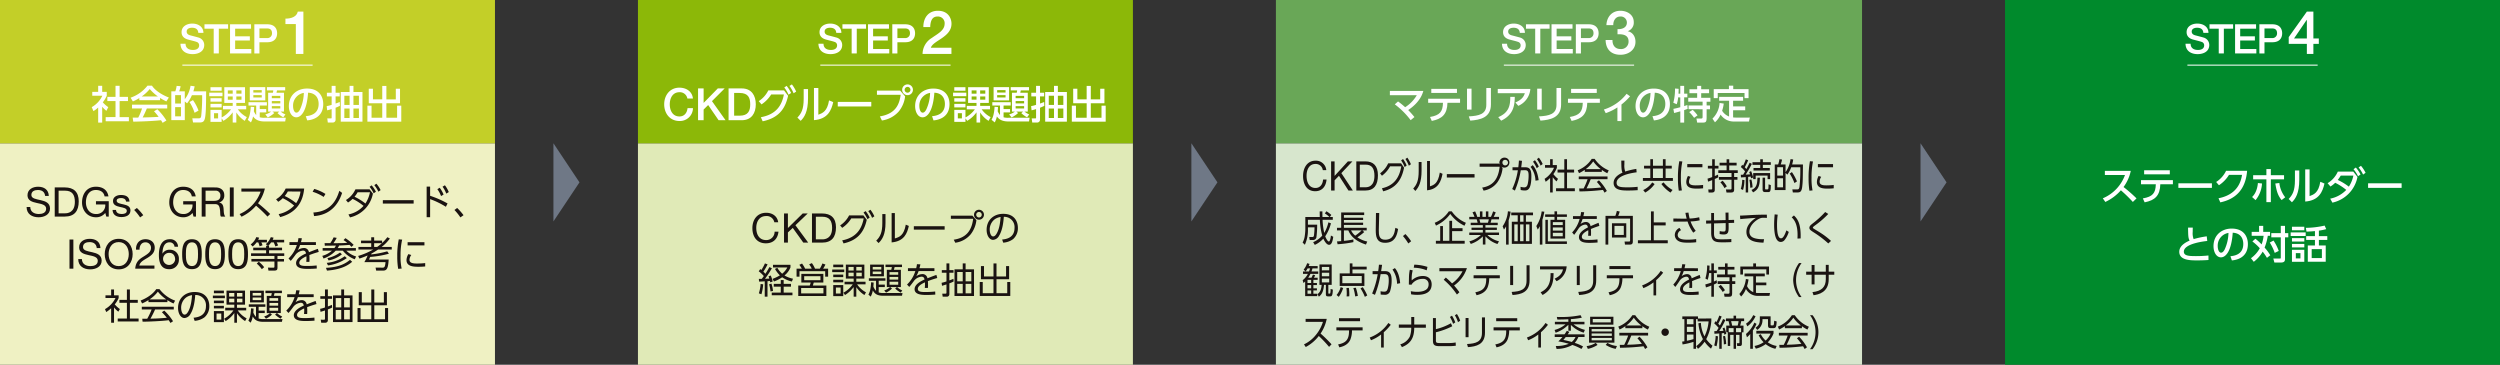
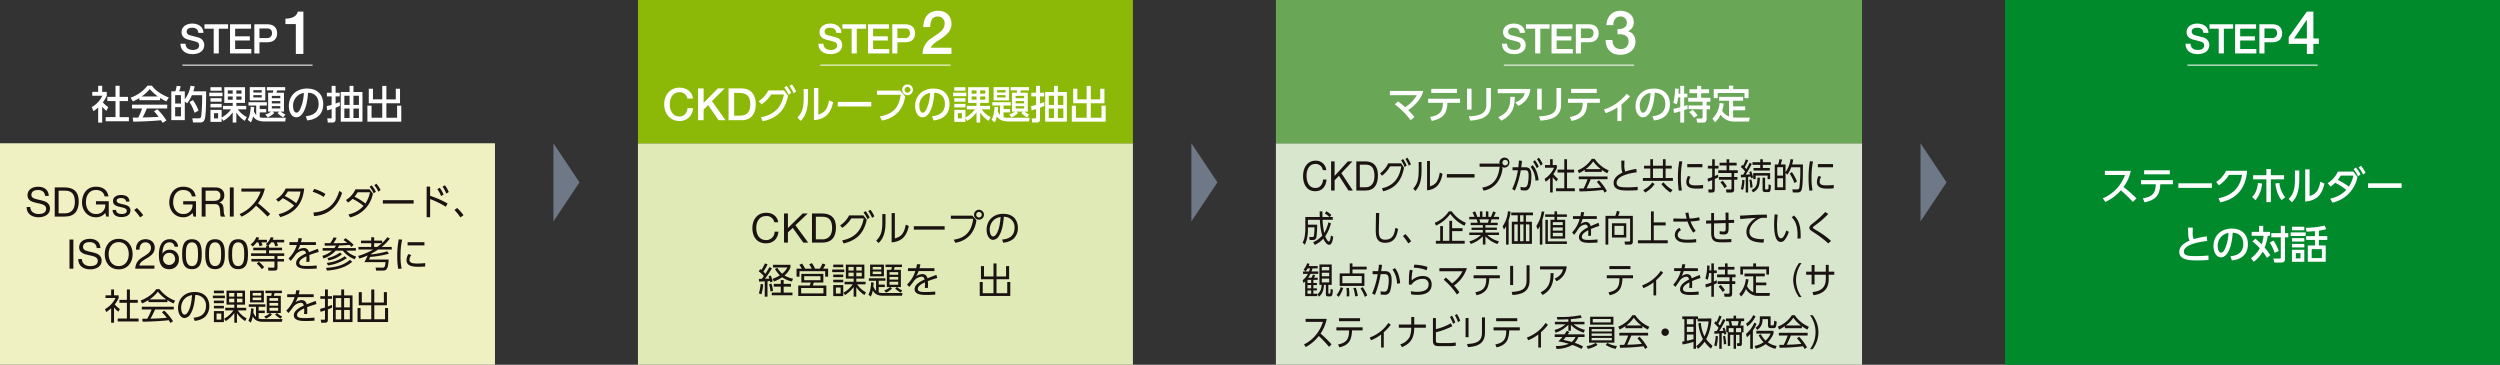
<svg xmlns="http://www.w3.org/2000/svg" width="1050.003" height="153.177" viewBox="0 0 1050.003 153.177">
  <rect x="0" y="0" width="1050.003" height="153.177" fill="#333333" stroke="none" />
  <g id="グループ_2986" data-name="グループ 2986" transform="translate(-97.999 -871.823)">
    <g id="グループ_2984" data-name="グループ 2984" transform="translate(-80)">
      <rect id="長方形_1348" data-name="長方形 1348" width="207.884" height="93" transform="translate(445.94 932)" fill="#e0eab7" />
      <path id="パス_4319" data-name="パス 4319" d="M153.855,50.285c-.376-2.607-2.488-3.979-5.043-3.979-3.773,0-5.8,2.9-5.8,6.45,0,3.566,1.851,6.378,5.658,6.378,3.088,0,4.991-1.851,5.3-4.9h-1.629a3.465,3.465,0,0,1-3.534,3.534c-2.932,0-4.167-2.333-4.167-5.13,0-2.555,1.235-4.956,4.149-4.956a3.227,3.227,0,0,1,3.431,2.607Z" transform="translate(350.991 914.884)" fill="#1a1311" />
      <path id="パス_4320" data-name="パス 4320" d="M149.9,58.7h1.629V54.414l2.042-1.9L158,58.7h2.057L154.684,51.4l5.163-4.939h-2.109l-6.209,6.106V46.457H149.9Z" transform="translate(357.391 915.024)" fill="#1a1311" />
      <path id="パス_4321" data-name="パス 4321" d="M157.611,47.829h2.746c3,0,4.08,1.766,4.08,4.682,0,4.51-3,4.819-4.117,4.819h-2.71ZM155.982,58.7h4.2c4.082,0,5.882-2.316,5.882-6.415,0-3.943-2.109-5.83-5.882-5.83h-4.2Z" transform="translate(363.047 915.024)" fill="#1a1311" />
      <path id="パス_4322" data-name="パス 4322" d="M171.923,46.806a12.537,12.537,0,0,1,1.642,2.8l.946-.648a12.744,12.744,0,0,0-1.7-2.737Zm2-.587a12.6,12.6,0,0,1,1.6,2.827l.961-.631a13.085,13.085,0,0,0-1.656-2.769ZM163.543,59.788c5.356-1.2,8.5-4.182,9.748-9.914l-1.4-1.851h-6.019a11.015,11.015,0,0,1-3.759,4.2l.857,1.023a12.5,12.5,0,0,0,3.806-3.956H172c-.857,4.528-3.19,8.063-9.026,9.221Z" transform="translate(368.75 914.27)" fill="#1a1311" />
      <path id="パス_4323" data-name="パス 4323" d="M177.789,46.372h-1.355V58.693c5.327-.467,6.56-3.912,7.222-6.921l-1.28-.54c-.812,4.634-2.739,5.22-4.587,5.792Zm-3.927.421h-1.339V50.57c0,4-.888,5.716-2.557,7.386l.994,1.007c1.548-1.5,2.9-3.64,2.9-8.5Z" transform="translate(376.05 914.945)" fill="#1a1311" />
      <rect id="長方形_1349" data-name="長方形 1349" width="12.938" height="1.43" transform="translate(561.812 966.836)" fill="#1a1311" />
      <path id="パス_4324" data-name="パス 4324" d="M186.21,48.143v1.308h9.358c-.664,5.417-3.31,8.05-8.156,8.771l.648,1.28a10.144,10.144,0,0,0,6.484-3.551,11.767,11.767,0,0,0,2.391-5.913l-1.671-1.9Zm11.809-1.565a1.159,1.159,0,1,1-1.158,1.16,1.161,1.161,0,0,1,1.158-1.16m0-.932a2.091,2.091,0,1,0,2.092,2.092,2.1,2.1,0,0,0-2.092-2.092" transform="translate(391.157 914.27)" fill="#1a1311" />
      <path id="パス_4325" data-name="パス 4325" d="M199.872,47.859c-.151,1.729-.392,4.784-1.656,6.95-.39.662-.841,1.22-1.474,1.22-1.067,0-1.444-1.731-1.444-2.754a5.422,5.422,0,0,1,2.092-4.452,5.656,5.656,0,0,1,2.482-.963m1.083,10.786a7.827,7.827,0,0,0,4.153-1.49,6.063,6.063,0,0,0,2.015-4.709c0-2.542-1.308-5.911-6.183-5.911-3.972,0-6.95,2.617-6.95,6.708,0,2.484,1.233,4.228,2.708,4.228a3.092,3.092,0,0,0,2.528-1.745c1.548-2.484,1.849-6.183,1.986-7.928a4.294,4.294,0,0,1,4.5,4.634c0,4.3-3.655,4.738-5.2,4.9Z" transform="translate(398.391 915.096)" fill="#1a1311" />
      <path id="パス_4326" data-name="パス 4326" d="M145.524,70.291a19.167,19.167,0,0,0,.737-4.182l-1.083-.151a16.08,16.08,0,0,1-.737,3.943Zm13.255-6.544a10.813,10.813,0,0,1-3.566-1.368,8.125,8.125,0,0,0,2.513-3.385V57.924h-7.341v1.1H156.4a8.087,8.087,0,0,1-2.165,2.634,10.058,10.058,0,0,1-2.032-2.484l-.992.467a12.167,12.167,0,0,0,2.061,2.708,16.076,16.076,0,0,1-3.084,1.459l.616,1.114a15,15,0,0,0,3.431-1.776,11.553,11.553,0,0,0,4.091,1.791Zm-9.914-4.873c-.722,1.384-1.565,2.646-1.671,2.812-.255-.3-.571-.6-.857-.888a24.268,24.268,0,0,0,1.776-3.069L147,57.324a18.763,18.763,0,0,1-1.49,2.752c-.151-.12-.255-.195-.5-.361l-.616.932a13.122,13.122,0,0,1,2.134,2c-.224.317-.556.8-.857,1.173h-1.233l.1,1.158c.347-.014,2-.1,2.378-.135V71.3h1.158V64.785a9.548,9.548,0,0,0,1.023-.091,4.957,4.957,0,0,1,.122.587l1.023-.345a11.673,11.673,0,0,0-.812-2.542l-.932.361c.12.315.21.54.33.948-.376.029-.841.044-1.8.075a40.362,40.362,0,0,0,2.9-4.423Zm9.071,7.056h-3.069V64.318h-1.218v1.611H150.7V67.1h2.949v2.482h-3.792v1.127h8.7V69.585h-3.686V67.1h3.069Zm-7.552,2.978a13.164,13.164,0,0,0-.662-3.115l-.978.317a14.017,14.017,0,0,1,.587,2.993Z" transform="translate(352.274 925.129)" fill="#1a1311" />
      <path id="パス_4327" data-name="パス 4327" d="M163.912,69.989h-9.358V67.7h9.358Zm-1.249-5.55h-6.83V62.769h6.83Zm-6.44-4.86a12.657,12.657,0,0,0-1.293-2.136l-1.129.527c.467.662.828,1.249,1.038,1.61h-2.212v3.385h1.233v-2.3h10.788v2.3h1.233V59.579h-2.092a12.662,12.662,0,0,0,.963-1.731l-1.278-.436a11.749,11.749,0,0,1-1.069,2.167h-2.03a11.581,11.581,0,0,0-1.31-2.318l-1.143.511a12.9,12.9,0,0,1,1.1,1.806Zm7.658,2.2h-9.252v3.64h3.925a6.482,6.482,0,0,1-.39,1.249h-4.829v4.41h11.809v-4.41h-5.672c.06-.179.317-1.052.376-1.249h4.032Z" transform="translate(359.928 925.071)" fill="#1a1311" />
      <path id="パス_4328" data-name="パス 4328" d="M160.82,62.863h4.2V61.78h-4.2Zm-.436-2.107h5.054V59.673h-5.054Zm.436,10.064h4.2V66.171h-4.2Zm0-12.141h4.2v-1.1h-4.2Zm3.1,11.074h-1.986V67.211h1.986Zm-3.1-4.709h4.2v-1.1h-4.2Zm8.575-2.557h-2.181V60.968h2.181Zm3.4,0h-2.287V60.968H172.8Zm0-2.393h-2.287V58.575H172.8Zm-3.4,0h-2.181V58.575h2.181Zm5.176,9.132a10.329,10.329,0,0,1-3.73-3.354h3.549v-1.1h-3.881V63.479h3.385v-5.9h-7.778v5.9h3.279v1.295h-3.821v1.1h3.447a11.593,11.593,0,0,1-3.927,3.52l.677.977A13.2,13.2,0,0,0,169.395,67v4.062h1.114V67.045a11.229,11.229,0,0,0,3.416,3.323Z" transform="translate(367.141 925.368)" fill="#1a1311" />
      <path id="パス_4329" data-name="パス 4329" d="M174.524,69.518a6.427,6.427,0,0,1-1.94-.239V67.007h2.573V65.969h-2.573v-1.6h2.827V63.321h-6.965v1.052h3.024v4.244a5.481,5.481,0,0,1-1.129-1.851c.075-.633.106-1.129.122-1.656l-1.069-.1c-.12,3.429-.841,4.663-1.129,5.161l.95.857a7.37,7.37,0,0,0,.886-2.588c.677,1.083,1.461,2.227,4.41,2.227h7.853l.226-1.144Zm-.841-7.957h-3.611V60.478h3.611Zm0-1.911h-3.611v-1.1h3.611Zm-4.709,2.858h5.807V57.589h-5.807Zm11.809-.662h-3.655V60.733h3.655Zm0,4.182h-3.655V64.78h3.655Zm0-2.136h-3.655V62.75h3.655Zm1.7,4.558a8.686,8.686,0,0,1-2.181-1.444H181.9V59.754h-2.933c.226-.782.241-.872.3-1.127h3.1V57.589h-6.921v1.038h2.663a10.527,10.527,0,0,1-.257,1.127H176v7.253h1.37a6.873,6.873,0,0,1-2.468,1.428l.768.919a9.3,9.3,0,0,0,2.513-1.716l-.784-.631h2.845l-.753.647a12.082,12.082,0,0,0,2.331,1.685Z" transform="translate(374.469 925.375)" fill="#1a1311" />
      <path id="パス_4330" data-name="パス 4330" d="M181.9,59.18a14.819,14.819,0,0,0,.376-1.625l-1.444-.06a11.469,11.469,0,0,1-.316,1.685h-3.46v1.2h3.1a13.039,13.039,0,0,1-3.489,5.657l.932,1.007c.482-.5,1.473-1.82,2.167-2.767a4.473,4.473,0,0,1,2.978-1.534c.691,0,1.114.3,1.278,1.187-1.49.662-4.18,2.017-4.18,4.062,0,2.422,3.4,2.422,5.1,2.422,1.43,0,2.737-.091,3.6-.151l-.046-1.293a37.063,37.063,0,0,1-3.972.21c-1.656,0-3.323,0-3.323-1.324,0-1.233,1.818-2.2,2.978-2.739.029.392.029.647.029.9,0,.542-.044,1.1-.073,1.444h1.308c.042-.481.042-.932.042-1.142,0-.542-.014-1.189-.058-1.716,1.656-.631,2.723-.963,3.939-1.308L189,61.994c-1.355.465-3.414,1.293-3.759,1.428a2.054,2.054,0,0,0-2.287-1.76,4.494,4.494,0,0,0-2.409.888,12.555,12.555,0,0,0,.994-2.165h6.635v-1.2Z" transform="translate(382.284 925.288)" fill="#1a1311" />
-       <path id="パス_4331" data-name="パス 4331" d="M189.157,63.793c-.691.3-1.04.436-1.7.677V61.251H189.2v-1.1h-1.747V57.324h-1.218v2.829h-1.955v1.1h1.955v3.64a14.263,14.263,0,0,1-2.046.571l.181,1.264c.633-.179.992-.286,1.864-.587V69.6c0,.405-.151.436-.525.436l-1.251-.015.195,1.28h1.6a1.063,1.063,0,0,0,1.2-1.173V65.7a12.09,12.09,0,0,0,1.793-.782Zm7.521,6.108h-2.407V65.929h2.407Zm0-5.041h-2.407V60.948h2.407ZM193.067,69.9h-2.318V65.929h2.318Zm0-5.041h-2.318V60.948h2.318Zm0-7.536v2.5h-3.46V71.015h8.2V59.821h-3.536v-2.5Z" transform="translate(389.279 925.129)" fill="#1a1311" />
      <path id="パス_4332" data-name="パス 4332" d="M193,58.445v5.521h5.265v5.867h-4.512V65.124h-1.264v5.867h12.832V65.124h-1.278v4.709h-4.514V63.966h5.3V58.445h-1.278v4.364h-4.018V57.331h-1.264v5.477h-3.985V58.445Z" transform="translate(396.999 925.136)" fill="#1a1311" />
      <rect id="長方形_1350" data-name="長方形 1350" width="207.884" height="60.178" transform="translate(445.94 871.823)" fill="#8cb808" />
      <path id="パス_4333" data-name="パス 4333" d="M157.385,13.588c.052,3.036,2.316,4.373,5.11,4.373,2.436,0,4.871-1.1,4.871-3.842A3.242,3.242,0,0,0,164.983,11c-.635-.189-3.345-.892-3.534-.944-.874-.239-1.457-.72-1.457-1.577,0-1.235,1.251-1.6,2.246-1.6,1.474,0,2.538.583,2.64,2.161h2.144c0-2.555-2.144-3.91-4.7-3.91-2.212,0-4.475,1.148-4.475,3.6,0,1.27.618,2.538,2.71,3.105,1.681.461,2.8.685,3.653,1.011a1.454,1.454,0,0,1,1.011,1.509c0,.926-.7,1.853-2.59,1.853-1.714,0-3.1-.739-3.1-2.625Z" transform="translate(364.352 876.596)" fill="#fff" />
      <path id="パス_4334" data-name="パス 4334" d="M162.61,7.137h3.875V17.529h2.144V7.137h3.893V5.284H162.61Z" transform="translate(369.211 876.737)" fill="#fff" />
      <path id="パス_4335" data-name="パス 4335" d="M168.173,17.529h8.935V15.677h-6.791V12.093h6.174v-1.75h-6.174V7.137h6.672V5.284h-8.816Z" transform="translate(374.384 876.737)" fill="#fff" />
      <path id="パス_4336" data-name="パス 4336" d="M173.461,17.53h2.144v-4.7h3.258c3.5.017,4.169-2.246,4.169-3.758s-.67-3.788-4.169-3.788h-5.4Zm2.144-10.5h3.173c1.133,0,2.109.411,2.109,2.024a1.951,1.951,0,0,1-2.144,2.023h-3.138Z" transform="translate(379.301 876.738)" fill="#fff" />
      <path id="パス_4337" data-name="パス 4337" d="M192.178,17.879h-8.656c.508-1.573,2.665-2.665,4.721-4.088,2.032-1.42,3.96-3.173,3.96-5.99,0-2.283-1.37-5.456-5.711-5.456-3.96,0-6.118,2.918-6.118,6.853h2.893c.077-2.488.762-4.443,3.047-4.443a2.811,2.811,0,0,1,3,3.148c-.052,2.767-3.047,4.163-5.355,5.838a7.967,7.967,0,0,0-3.91,6.728h12.133Z" transform="translate(385.424 874.004)" fill="#fff" />
      <path id="パス_4338" data-name="パス 4338" d="M135.889,23.642c-.28-2.881-2.657-4.547-5.668-4.564-4,0-6.4,3.18-6.4,7s2.4,7,6.4,7a5.473,5.473,0,0,0,5.687-5.408h-2.283c-.187,1.947-1.326,3.5-3.4,3.5-2.864,0-4.061-2.526-4.061-5.089s1.2-5.089,4.061-5.089a3.19,3.19,0,0,1,3.329,2.657Z" transform="translate(333.141 889.564)" fill="#fff" />
      <path id="パス_4339" data-name="パス 4339" d="M131.189,32.6h2.339V28.11l1.909-1.889,4.377,6.38h2.92l-5.707-8.026,5.332-5.332h-2.881l-5.95,6.081V19.242h-2.339Z" transform="translate(339.993 889.716)" fill="#fff" />
      <path id="パス_4340" data-name="パス 4340" d="M137.83,32.6h5.539c4.116,0,5.894-2.993,5.894-6.679s-1.777-6.679-5.894-6.679H137.83Zm2.339-11.45h2.3c3.669,0,4.454,2.1,4.454,4.771s-.786,4.771-4.454,4.771h-2.3Z" transform="translate(346.168 889.717)" fill="#fff" />
      <path id="パス_4341" data-name="パス 4341" d="M155.116,19.663A13.87,13.87,0,0,1,156.9,22.7l1.083-.722a14.6,14.6,0,0,0-1.872-2.987Zm2.183-.641a14.3,14.3,0,0,1,1.739,3.07l1.083-.706a15.192,15.192,0,0,0-1.8-3.02ZM146.039,33.859c7.7-1.575,9.715-6.434,10.684-10.7l-1.706-2.281h-6.6a11.214,11.214,0,0,1-4.02,4.514l1.164,1.378a13.641,13.641,0,0,0,4.07-4.184h5.334c-.886,4.611-3.2,8.37-9.682,9.568Z" transform="translate(352.276 888.902)" fill="#fff" />
      <path id="パス_4342" data-name="パス 4342" d="M161.605,19.148h-1.837V32.655c5.89-.444,7.318-4.234,8.09-7.565l-1.756-.739c-.739,4.612-2.708,5.35-4.5,6.023Zm-4.333.444h-1.822v4.07c0,4.514-1.034,6.236-2.642,7.911l1.378,1.378c1.478-1.428,3.086-3.742,3.086-9.453Z" transform="translate(360.097 889.629)" fill="#fff" />
      <rect id="長方形_1351" data-name="長方形 1351" width="14.081" height="1.92" transform="translate(529.858 914.621)" fill="#fff" />
      <path id="パス_4343" data-name="パス 4343" d="M170.122,20.96v1.789h9.962c-.573,4.25-2.248,7.974-8.731,9.059l.853,1.723a11.66,11.66,0,0,0,7.123-3.841,12.4,12.4,0,0,0,2.627-6.3l-2.1-2.428Zm12.851-1.544a1.215,1.215,0,1,1-1.214,1.216,1.212,1.212,0,0,1,1.214-1.216m0-1.05a2.265,2.265,0,1,0,2.266,2.266,2.26,2.26,0,0,0-2.266-2.266" transform="translate(376.196 888.902)" fill="#fff" />
      <path id="パス_4344" data-name="パス 4344" d="M184.717,21.1a17.538,17.538,0,0,1-1.625,7.007c-.394.724-.853,1.281-1.476,1.281-1.067,0-1.411-1.741-1.411-2.692a5.393,5.393,0,0,1,4.512-5.6m1.428,11.554c1.166-.116,6.73-.674,6.73-6.876,0-3.086-1.708-6.5-6.811-6.5-4.219,0-7.633,2.758-7.633,7.37,0,2.526,1.216,4.709,3.119,4.709,2.264,0,4.447-3.036,4.956-10.339,3.676.179,4.431,2.887,4.431,4.709,0,4.4-3.659,4.991-5.4,5.155Z" transform="translate(383.923 889.747)" fill="#fff" />
      <path id="パス_4345" data-name="パス 4345" d="M186.688,22.76h5.564V21.267h-5.564Zm.509,2.314h4.694V23.6H187.2Zm0-4.611h4.694V18.97H187.2Zm3.2,11.618h-1.706V29.916H190.4Zm-3.2-4.611h4.694V25.995H187.2Zm9.339-3.233h-2.051V22.861h2.051Zm3.692,0h-2.165V22.861h2.165Zm0-2.546h-2.165V20.315h2.165Zm-3.692,0h-2.051V20.315h2.051Zm-.706,6.6a11.55,11.55,0,0,1-3.939,3.4v-3.2H187.2v5.054h4.694V32.049l.739,1.067a13.067,13.067,0,0,0,3.906-3.578v4.284h1.527V29.588a11.3,11.3,0,0,0,3.528,3.528l.87-1.575a10.516,10.516,0,0,1-3.759-3.25h3.5V26.815h-4.136V25.6H201.7V18.97h-8.7V25.6h3.53v1.216h-4.088v1.476Z" transform="translate(391.601 889.464)" fill="#fff" />
      <path id="パス_4346" data-name="パス 4346" d="M196.337,27.2c-.181,3.447-.9,4.842-1.281,5.483l1.347,1.1a8.326,8.326,0,0,0,.9-2.5c.641.8,1.675,2.1,4.827,2.1H210.8l.262-1.557H202.2a6.571,6.571,0,0,1-2.084-.2V29.564h2.723v-1.4h-2.723V26.692h3V25.28h-7.729v1.413h3.233v4a6.656,6.656,0,0,1-.969-1.592c.083-.9.1-1.28.116-1.774Zm4.611-3.889H197.42v-1h3.528Zm0-2.084H197.42v-1h3.528Zm-5.022,3.316h6.515V18.963h-6.515Zm12.818,3.381h-3.561v-.984h3.561Zm0-4.3h-3.561v-.984h3.561Zm0,2.183h-3.561v-.984h3.561Zm-5.269,5.875a10.7,10.7,0,0,0,2.758-1.855l-.757-.575h2.841l-.757.625a10.3,10.3,0,0,0,2.43,1.754l.9-1.2a8.1,8.1,0,0,1-1.986-1.183h1.378V21.325h-3.152c.017-.081.2-.838.23-.984H210.8v-1.38h-7.681v1.38h2.692a7.416,7.416,0,0,1-.181.984H203.64v7.926h1.214a6.637,6.637,0,0,1-2.412,1.166Z" transform="translate(399.383 889.455)" fill="#fff" />
      <path id="パス_4347" data-name="パス 4347" d="M209.152,25.451a17.636,17.636,0,0,1-1.739.656v-3h1.739V21.561h-1.739V18.689h-1.658v2.872h-2V23.1h2v3.561a13.589,13.589,0,0,1-2.084.525l.2,1.772c.639-.147,1.067-.262,1.887-.525v3.53c0,.361-.066.394-.444.394h-1.4l.23,1.723h2.019a1.163,1.163,0,0,0,1.249-1.249V27.864a16.353,16.353,0,0,0,1.822-.8Zm8.057,6.728h-2.3V28.207h2.3Zm0-5.481h-2.3V22.825h2.3Zm-3.922,5.481h-2.2V28.207h2.2Zm0-5.481h-2.2V22.825h2.2Zm0-8.009v2.576h-3.709V33.723H218.7V21.265h-3.79V18.689Z" transform="translate(407.394 889.202)" fill="#fff" />
      <path id="パス_4348" data-name="パス 4348" d="M213.107,19.879v6.1h5.662v6.089h-4.5V27h-1.741v6.712h14.229V27H225v5.07h-4.5V25.983h5.728v-6.1h-1.772v4.464h-3.956V18.7h-1.739v5.645h-3.906V19.879Z" transform="translate(415.633 889.21)" fill="#fff" />
      <line id="線_831" data-name="線 831" x2="54.705" transform="translate(522.528 899.178)" fill="none" stroke="#fff" stroke-width="0.425" />
    </g>
    <g id="グループ_2983" data-name="グループ 2983" transform="translate(-40)">
      <rect id="長方形_1352" data-name="長方形 1352" width="246.177" height="93" transform="translate(673.881 932)" fill="#d7e6cd" />
      <path id="パス_4349" data-name="パス 4349" d="M251.886,38.947a4.341,4.341,0,0,0-4.537-3.979c-3.4,0-5.218,2.9-5.218,6.45,0,3.566,1.667,6.378,5.095,6.378,2.777,0,4.491-1.851,4.769-4.9h-1.467c-.139,2.024-1.251,3.534-3.179,3.534-2.64,0-3.752-2.333-3.752-5.13,0-2.555,1.112-4.956,3.736-4.956a2.972,2.972,0,0,1,3.086,2.607Z" transform="translate(443.157 904.34)" fill="#1a1311" />
      <path id="パス_4350" data-name="パス 4350" d="M248.233,47.364H249.7V43.076l1.837-1.9,3.981,6.191h1.853l-4.833-7.307,4.647-4.939h-1.9L249.7,41.225V35.119h-1.467Z" transform="translate(448.832 904.48)" fill="#1a1311" />
      <path id="パス_4351" data-name="パス 4351" d="M255.188,36.491h2.468c2.7,0,3.675,1.766,3.675,4.682,0,4.51-2.7,4.819-3.705,4.819h-2.437Zm-1.467,10.873H257.5c3.673,0,5.294-2.316,5.294-6.415,0-3.943-1.9-5.83-5.294-5.83h-3.783Z" transform="translate(453.936 904.481)" fill="#1a1311" />
      <path id="パス_4352" data-name="パス 4352" d="M267.727,35.467a12.832,12.832,0,0,1,1.474,2.8l.853-.648a12.964,12.964,0,0,0-1.529-2.737Zm1.8-.587a12.95,12.95,0,0,1,1.434,2.827l.868-.631a13.616,13.616,0,0,0-1.49-2.769Zm-9.343,13.569c4.821-1.2,7.65-4.182,8.773-9.914L267.7,36.685h-5.417a10.676,10.676,0,0,1-3.385,4.2l.772,1.023a12.045,12.045,0,0,0,3.426-3.956h4.7c-.772,4.528-2.87,8.063-8.125,9.221Z" transform="translate(458.75 903.726)" fill="#1a1311" />
      <path id="パス_4353" data-name="パス 4353" d="M273.139,35.033h-1.218V47.354c4.792-.467,5.9-3.912,6.5-6.921l-1.15-.54c-.731,4.634-2.465,5.22-4.13,5.792Zm-3.534.421h-1.2v3.777c0,4-.8,5.716-2.3,7.386l.894,1.007c1.4-1.5,2.613-3.64,2.613-8.5Z" transform="translate(465.446 904.401)" fill="#1a1311" />
      <rect id="長方形_1353" data-name="長方形 1353" width="11.645" height="1.43" transform="translate(745.666 944.953)" fill="#1a1311" />
      <path id="パス_4354" data-name="パス 4354" d="M280.551,36.805v1.308h8.42c-.594,5.417-2.978,8.05-7.337,8.771l.583,1.28a8.986,8.986,0,0,0,5.834-3.551A12.516,12.516,0,0,0,290.2,38.7l-1.5-1.9Zm10.628-1.565a1.165,1.165,0,1,1-1.042,1.16,1.1,1.1,0,0,1,1.042-1.16m0-.932a2.1,2.1,0,1,0,1.882,2.092,2,2,0,0,0-1.882-2.092" transform="translate(478.885 903.727)" fill="#1a1311" />
      <path id="パス_4355" data-name="パス 4355" d="M298.027,34.941a12.7,12.7,0,0,1,1.557,2.723l.865-.677a12.922,12.922,0,0,0-1.61-2.679Zm.718,8.831c-.488-4.047-1.951-5.7-2.505-6.319l-.88.751a9.719,9.719,0,0,1,2.057,5.778Zm-2.356-7.764a12.731,12.731,0,0,1,1.557,2.739l.867-.693a13.051,13.051,0,0,0-1.625-2.677Zm-7.61,12.141a36.5,36.5,0,0,0,2.465-8.546l1.814-.015c1.4-.014,1.476,1.009,1.476,2.333a16.348,16.348,0,0,1-.34,3.339c-.243,1.114-.718,1.534-1.544,1.534a7.206,7.206,0,0,1-1.515-.239l.068,1.337a7.842,7.842,0,0,0,1.666.212c1.123,0,2.829-.137,2.829-6.048,0-3.055-.907-3.717-2.721-3.717h-1.544c.149-.992.2-1.534.324-2.692l-1.285-.135c-.081,1.2-.135,1.82-.257,2.827h-2.437v1.28l2.246-.015a28.728,28.728,0,0,1-2.382,7.884Z" transform="translate(485.479 903.727)" fill="#1a1311" />
      <path id="パス_4356" data-name="パス 4356" d="M302.968,34.651V39h-2.831v1.233h2.831v6.62H299.5v1.235H307.4V46.852h-3.29v-6.62h2.978V39h-2.978V34.651Zm-4.861,7.523a9.679,9.679,0,0,0,1.611,1.8l.61-1.1a10.155,10.155,0,0,1-1.951-1.97,10.8,10.8,0,0,0,1.476-2.663V37.1h-1.747V34.651h-1.1V37.1h-2.14v1.129h3.792a10.557,10.557,0,0,1-3.968,4.663l.461,1.233a12.851,12.851,0,0,0,1.855-1.594v6.093h1.1Z" transform="translate(492.038 904.045)" fill="#1a1311" />
      <path id="パス_4357" data-name="パス 4357" d="M305.279,38.882a13.263,13.263,0,0,0,3.14-3.248,14.641,14.641,0,0,0,3.169,3.248Zm6.741.317a14.341,14.341,0,0,0,2.316,1.415l.6-1.2a13.3,13.3,0,0,1-5.917-4.844h-1.206a12.332,12.332,0,0,1-5.915,4.8l.554,1.218a15.048,15.048,0,0,0,2.41-1.4v.843h7.162Zm-2.084,5.07A27.175,27.175,0,0,1,311.8,46.6c-1,.106-2.4.241-4.049.317-.284.015-1.8.06-2.138.075.88-1.729,1.422-3.04,1.747-3.866h7.067v-1.16H302.34v1.16h3.711a27.348,27.348,0,0,1-1.666,3.9h-1.87l.124,1.233a93.522,93.522,0,0,0,9.87-.633c.284.467.448.753.664,1.16l.975-.724a21.648,21.648,0,0,0-3.318-4.468Z" transform="translate(498.732 903.965)" fill="#1a1311" />
      <path id="パス_4358" data-name="パス 4358" d="M319.259,38.438a28.9,28.9,0,0,0-4.67,1.114,7.63,7.63,0,0,1-.353-3.04c0-.737.013-1.158.027-1.565h-1.326c.04,3.206.068,4.078.513,5.056-.948.452-3.736,1.745-3.736,4.317,0,3.2,3.75,3.2,6.093,3.2,1.949,0,3.142-.089,4.022-.151l-.027-1.413a34.3,34.3,0,0,1-4.265.226c-2.912,0-4.564-.166-4.564-1.911,0-3.341,7.312-4.259,8.409-4.394Z" transform="translate(506.004 904.321)" fill="#1a1311" />
      <path id="パス_4359" data-name="パス 4359" d="M328.553,47.566a12.678,12.678,0,0,1-3.777-3.188l-.921.691a14.4,14.4,0,0,0,3.831,3.6Zm-8.544-3.159a9.851,9.851,0,0,1-3.79,3.206l.84,1.052a12.231,12.231,0,0,0,3.954-3.565Zm4.483-1.864h-4.171V38.555h4.171Zm3.723-5.161h-2.586V34.643h-1.137v2.739h-4.171V34.643H319.2v2.739H316.57v1.173H319.2v3.987h-3.115v1.2H328.69v-1.2h-3.061V38.555h2.586Z" transform="translate(511.927 904.038)" fill="#1a1311" />
      <path id="パス_4360" data-name="パス 4360" d="M327.927,41.279a5.475,5.475,0,0,0-.716,2.526c0,2.588,2.5,2.8,4.508,2.8,1.152,0,2.1-.091,2.561-.135V45.054a26.214,26.214,0,0,1-3.1.181c-1.449,0-2.829-.181-2.829-1.55a3.908,3.908,0,0,1,.675-2.03Zm-.3-3.657h6.363V36.3h-6.363Zm-3.345-2.542a37.91,37.91,0,0,0-.571,7.146,33.159,33.159,0,0,0,.355,5.249l1.31-.12a24.88,24.88,0,0,1-.417-5.34,32.08,32.08,0,0,1,.608-6.816Z" transform="translate(519.024 904.444)" fill="#1a1311" />
      <path id="パス_4361" data-name="パス 4361" d="M338.157,34.659v1.459h-2.951v1.142h2.951v2.017h-3.48v1.158h5.552V42.12h-5.309v1.143h5.309v3.611c0,.241-.027.482-.488.482l-1.868-.015.243,1.28h1.99c1.044,0,1.22-.587,1.22-1.173V43.263h1.393V42.12h-1.393V40.435h1.517V39.277h-3.576V37.261h3.1V36.118h-3.1V34.659Zm.095,11.388a12.862,12.862,0,0,0-1.76-2.378l-.948.677a10.385,10.385,0,0,1,1.733,2.437Zm-3.7-4.95c-.365.181-.61.3-1.355.618V38.555h1.557V37.411H333.2V34.659h-1.1v2.752h-1.814v1.144h1.814v3.6c-1.042.39-1.49.511-1.949.647l.216,1.264c.34-.122.637-.21,1.733-.647v3.534a.372.372,0,0,1-.419.407l-1.22-.015.135,1.28h1.409c1.164,0,1.191-.737,1.191-1.264V42.948c.812-.361,1.017-.452,1.463-.693Z" transform="translate(525.013 904.053)" fill="#1a1311" />
      <path id="パス_4362" data-name="パス 4362" d="M342.333,46.461a15.018,15.018,0,0,0-.5-3.31l-.839.135a19.552,19.552,0,0,1,.365,3.341Zm-3.993,1.1a15.346,15.346,0,0,0,.583-4.182l-.936-.1a13.856,13.856,0,0,1-.594,3.85Zm7.216-12.892v1.218h-3.264V37h3.264v1.324h-2.829v1.054h6.851V38.322h-2.926V37H350V35.885h-3.345V34.667Zm-4.441,1.444c-.351.722-.745,1.519-1.368,2.679a8.932,8.932,0,0,0-.689-.784,25.021,25.021,0,0,0,1.432-2.933l-.986-.392a17.688,17.688,0,0,1-1.137,2.648c-.2-.164-.27-.226-.407-.345l-.556.948a8.774,8.774,0,0,1,1.776,1.835l-.812,1.384h-.975l.081,1.129c.623-.031,1.191-.06,1.99-.135v6.438h1.015V42.037c.353-.029.731-.075,1.058-.12.068.33.095.436.149.753l.894-.361a16.038,16.038,0,0,0-.867-2.679l-.812.392a5.624,5.624,0,0,1,.365.977c-.257.015-1.544.091-1.828.106.921-1.459,1.814-2.949,2.6-4.514Zm3.263,6.274c-.04,2.783-.421,4.271-2.5,5.145l.664,1.036c2.165-1.173,2.789-2.6,2.883-6.181Zm2.165,0v4.873c0,.332,0,1.173.975,1.173h1.49c.731,0,1.015-.481.988-2.933l-.948-.315c0,.421-.015,1.413-.068,1.729-.04.181-.081.392-.378.392h-.677c-.324,0-.324-.106-.324-.392V42.385Zm3.169-1.941H342.6V43h1.044V41.51h5V43h1.069Z" transform="translate(531.742 904.06)" fill="#1a1311" />
      <path id="パス_4363" data-name="パス 4363" d="M354.111,43.985a20.533,20.533,0,0,0-2.125-3.912l-.921.647a19.336,19.336,0,0,1,1.99,3.972Zm-5.85,2.5h-2.424V42.661h2.424Zm0-4.919h-2.424V38.012h2.424Zm3.142-6.936a11.945,11.945,0,0,1-2.084,5.475V36.868h-2.032a13.6,13.6,0,0,0,.556-2.059l-1.11-.137a10.721,10.721,0,0,1-.529,2.2h-1.422V47.64h4.537V40.4l.757.753a12.591,12.591,0,0,0,1.625-3.113h3.806a61.67,61.67,0,0,1-.34,8.258c-.2,1.023-.5,1.054-1.042,1.054l-1.963-.015.216,1.293h1.9c1.112,0,1.774-.239,2.032-2.376.243-2.136.243-2.513.311-9.389h-4.535a13.916,13.916,0,0,0,.446-2.075Z" transform="translate(538.614 904.023)" fill="#1a1311" />
      <path id="パス_4364" data-name="パス 4364" d="M356.356,41.279a5.457,5.457,0,0,0-.718,2.526c0,2.588,2.505,2.8,4.51,2.8,1.15,0,2.1-.091,2.559-.135V45.054a26.215,26.215,0,0,1-3.1.181c-1.449,0-2.829-.181-2.829-1.55a3.9,3.9,0,0,1,.677-2.03Zm-.3-3.657h6.363V36.3h-6.363Zm-3.344-2.542a38.232,38.232,0,0,0-.569,7.146,33.249,33.249,0,0,0,.353,5.249l1.312-.12a24.81,24.81,0,0,1-.419-5.34A31.891,31.891,0,0,1,354,35.2Z" transform="translate(545.461 904.444)" fill="#1a1311" />
      <path id="パス_4365" data-name="パス 4365" d="M251.376,46.88a10.3,10.3,0,0,1,1.9,1.505h-2.91c-.027-1.085-.027-1.7-.027-2.362h-1.139c0,.691.015,1.233.042,2.362H243.17V53.77a23.04,23.04,0,0,1-.3,2.98,7.9,7.9,0,0,1-.84,2.376l.948.919a14.583,14.583,0,0,0,1.287-6.274V52.718h2.762a27.255,27.255,0,0,1-.243,3.52c-.068.226-.164.556-.637.556l-1.341-.015.2,1.264h1.366a1.4,1.4,0,0,0,1.449-1.083,39.285,39.285,0,0,0,.324-5.355h-3.885V49.559h5.024a28.986,28.986,0,0,0,.988,6.649,10.692,10.692,0,0,1-3.806,2.739l.677,1.158a11.1,11.1,0,0,0,3.588-2.632c.162.361,1.179,2.588,2.383,2.588.637,0,1.382-.316,1.787-3.37l-.988-.527c-.081.8-.324,2.513-.853,2.513-.5,0-1.177-1.22-1.53-2.183a17.7,17.7,0,0,0,2.4-5.446l-1.069-.421a15.709,15.709,0,0,1-1.747,4.452,31.05,31.05,0,0,1-.7-5.52h4.292V48.386h-1.26l.65-.859a11.782,11.782,0,0,0-2.071-1.55Z" transform="translate(443.067 914.578)" fill="#1a1311" />
-       <path id="パス_4366" data-name="パス 4366" d="M259.883,53.771a21.257,21.257,0,0,1-2.71,2.212,6.327,6.327,0,0,1-1.747-2.212Zm.324,0h1.787V52.689h-9.572v-1.2h8.069v-.963h-8.069V49.408h8.069v-.963h-8.069V47.333h8.517v-1.1h-9.667v6.454h-1.76v1.083h1.76v4.5c-.691.075-1.206.1-1.76.135l.257,1.189a47.162,47.162,0,0,0,6.635-.888V57.577a34.973,34.973,0,0,1-3.981.587V53.771h1.855c1.056,2.617,3.358,4.649,7.407,5.958l.54-1.28a11.409,11.409,0,0,1-4.142-1.774,25.082,25.082,0,0,0,2.87-2.2Z" transform="translate(450.021 914.817)" fill="#1a1311" />
      <path id="パス_4367" data-name="パス 4367" d="M258.043,46.352c-.014,1.023-.095,6.017-.095,7.146,0,2.617.243,5.371,3.952,5.371,4.116,0,5-3.1,5.431-5.823l-1.139-.467c-.378,2.287-.826,4.995-4.333,4.995-2.546,0-2.627-2.015-2.627-3.941,0-1.43.054-3.219.178-7.282Z" transform="translate(457.866 914.926)" fill="#1a1311" />
      <path id="パス_4368" data-name="パス 4368" d="M267.309,53.959a23.281,23.281,0,0,0-2.41-3.024l-1.029.843a21.426,21.426,0,0,1,2.248,3.113Z" transform="translate(463.373 919.188)" fill="#1a1311" />
      <path id="パス_4369" data-name="パス 4369" d="M282.467,53.08H278.08v-3.1h-1.152v8.38h-2.694V52.176h-1.15V58.36h-1.814v1.2h12.1v-1.2H278.08V54.3h4.387Zm-11.157-1.1a15.169,15.169,0,0,0,6-4.9,15.9,15.9,0,0,0,5.971,4.964l.583-1.249a13.626,13.626,0,0,1-5.931-4.8h-1.22a12.839,12.839,0,0,1-5.931,4.8Z" transform="translate(469.8 914.592)" fill="#1a1311" />
      <path id="パス_4370" data-name="パス 4370" d="M282.947,50.785c-.081-.316-.284-1.023-.394-1.444h3.954a10.431,10.431,0,0,1-.378,1.444Zm7.839,7.793a10.51,10.51,0,0,1-4.875-2.663H290.8V54.892h-5.714v-1.1h4.807v-.963h-4.807V51.779h5.172v-.994h-3.018c.216-.706.23-.768.405-1.444H290.8V48.319h-2.262a14.064,14.064,0,0,0,.88-1.911L288.309,46a17.11,17.11,0,0,1-.907,2.318h-1.083v-2.3h-1.042v2.3h-1.449v-2.3h-1.056v2.3h-1.125A11.57,11.57,0,0,0,280.753,46l-1.1.407a15.887,15.887,0,0,1,.853,1.911H278.3v1.023h3.115a11.658,11.658,0,0,1,.394,1.444H278.9v.994H284v1.052h-4.751v.963H284v1.1h-5.7v1.023h4.888a11.332,11.332,0,0,1-4.86,2.679l.608,1.083A12.189,12.189,0,0,0,284,56.486v3.431h1.083V56.473a11.836,11.836,0,0,0,5.051,3.235Z" transform="translate(476.794 914.6)" fill="#1a1311" />
      <path id="パス_4371" data-name="パス 4371" d="M288.083,49.769a17.37,17.37,0,0,0,.826-3.626l-1.137-.166a12.826,12.826,0,0,1-2.208,6.305l.556,1.384a9.056,9.056,0,0,0,.88-1.355v7.673h1.083Zm8.719,8.769H295.34V51.483H296.8Zm-4.914,0h-1.422V51.483h1.422Zm2.436-8.167H292.9V47.664h1.422Zm0,8.167H292.9V51.483h1.422Zm3.995-12.019h-9.14v1.142h2.71v2.71h-2.478v9.312h8.447V50.371h-2.517v-2.71h2.978Z" transform="translate(483.548 914.578)" fill="#1a1311" />
      <path id="パス_4372" data-name="パス 4372" d="M295.438,49.573a28.188,28.188,0,0,0,.826-3.429l-1.123-.12a14.327,14.327,0,0,1-2.248,6.137l.6,1.49a11.348,11.348,0,0,0,.88-1.43v7.749h1.069Zm10.3,9.042h-8V49.558H296.7V59.684h9.044Zm-1.747-2.15h-4.157V55.021h4.157Zm0-4.7h-4.157V50.536h4.157Zm0,2.318h-4.157V52.779h4.157Zm-3.466-8.094v1.28H296.6v1.052h3.927v1.22h-1.693v7.913h6.174V49.544h-3.4v-1.22h4.13V47.273h-4.13v-1.28Z" transform="translate(490.361 914.592)" fill="#1a1311" />
      <path id="パス_4373" data-name="パス 4373" d="M305.4,47.842a15.166,15.166,0,0,0,.338-1.625l-1.3-.06a12.089,12.089,0,0,1-.284,1.685h-3.115v1.2h2.789a13.328,13.328,0,0,1-3.14,5.657l.839,1.007c.432-.5,1.326-1.82,1.949-2.767a3.9,3.9,0,0,1,2.681-1.534c.623,0,1,.3,1.15,1.187-1.339.662-3.763,2.017-3.763,4.062,0,2.422,3.059,2.422,4.589,2.422,1.287,0,2.465-.091,3.236-.151l-.04-1.293a30.046,30.046,0,0,1-3.574.21c-1.49,0-2.993,0-2.993-1.324,0-1.233,1.639-2.2,2.681-2.739.027.392.027.647.027.9,0,.542-.04,1.1-.068,1.444h1.179c.04-.481.04-.932.04-1.142,0-.542-.013-1.189-.054-1.716a35.535,35.535,0,0,1,3.547-1.308l-.326-1.308c-1.218.465-3.072,1.293-3.385,1.428a1.887,1.887,0,0,0-2.057-1.76,3.794,3.794,0,0,0-2.165.888,13.489,13.489,0,0,0,.894-2.165h5.971v-1.2Z" transform="translate(497.616 914.745)" fill="#1a1311" />
      <path id="パス_4374" data-name="パス 4374" d="M315.629,55.994h-3.914V52.173h3.914Zm1.042-4.9H310.66v6h6.012Zm2.762-3.115h-6.147a14.126,14.126,0,0,0,.623-1.82L312.7,45.9a11.062,11.062,0,0,1-.623,2.077h-4.128V60.041h1.164V49.134h9.167v9.072c0,.376-.068.556-.461.556l-1.868-.015.176,1.295h2c.853,0,1.3-.257,1.3-1.324Z" transform="translate(504.365 914.505)" fill="#1a1311" />
      <path id="パス_4375" data-name="パス 4375" d="M321.664,46.009h-1.177V58.134H315v1.249H327.54V58.134h-5.877V51.891h5V50.627h-5Z" transform="translate(510.921 914.607)" fill="#1a1311" />
      <path id="パス_4376" data-name="パス 4376" d="M325.289,52.691a3.325,3.325,0,0,0-1.963,2.933,2.834,2.834,0,0,0,.8,2.03c.948.948,2.287,1.249,4.657,1.249a29.641,29.641,0,0,0,3.534-.179l-.014-1.339a23.181,23.181,0,0,1-3.628.255c-1.936,0-4.13-.195-4.13-2.03a2.22,2.22,0,0,1,1.4-1.941Zm6.824,1.233a14.006,14.006,0,0,1-2.165-3.941,20.065,20.065,0,0,0,3.831-.467l-.216-1.293a20.145,20.145,0,0,1-4.008.54,18.884,18.884,0,0,1-.486-2.5l-1.287.106a24.276,24.276,0,0,0,.529,2.437c-.34.014-1.071.029-1.638.014l-3.954-.075v1.31h3.9c.2,0,1.245-.015,2.071-.031a16.656,16.656,0,0,0,2.383,4.678Z" transform="translate(518.094 914.846)" fill="#1a1311" />
      <path id="パス_4377" data-name="パス 4377" d="M333.18,49.537v-3.1h-1.2v3.144l-2.14.046.014,1.278,2.127-.06v3.9c0,4.018,1.976,4.018,5.226,4.018,1.2,0,1.542-.015,3.248-.091l-.013-1.308c-.7.06-1.623.135-3.831.135-2.424,0-3.453,0-3.439-2.557l.014-4.122,4.888-.137c0,2.048,0,2.273-.027,2.71-.054.812-.394.841-.894.841a6.17,6.17,0,0,1-1.584-.195l-.041,1.233a8.3,8.3,0,0,0,1.72.195c1.814,0,2.071-.9,2.071-3.1,0-.257-.013-1.445-.027-1.716l2.329-.075-.013-1.264-2.329.075c0-.452-.014-2.632-.027-3.128L338,46.272c.027,1.114.041,1.22.054,3.146Z" transform="translate(524.714 914.839)" fill="#1a1311" />
      <path id="パス_4378" data-name="パス 4378" d="M348.5,46.71c-3.331.031-4.576.06-7.61.241-.691.044-2.856.151-3.669.179l.108,1.474c1.476-.195,6.16-.511,6.554-.527-1.6,1.038-3.968,3.009-3.968,5.869,0,4.211,4.495,4.421,7.162,4.543l.245-1.459a13.652,13.652,0,0,1-3.412-.272c-1.436-.33-2.735-.948-2.735-2.9,0-2.588,2.654-4.919,4.6-5.641a3.4,3.4,0,0,1,1.366-.181,13.457,13.457,0,0,1,1.382.06Z" transform="translate(531.581 915.259)" fill="#1a1311" />
      <path id="パス_4379" data-name="パス 4379" d="M355.778,56.751c.189-6.017-1.206-8.14-2.818-9.644l-.934.8c1.409,1.28,2.464,3.445,2.464,7.372,0,.691-.027,1.143-.054,1.534Zm-10.914-10.1c-.081,1.023-.216,2.663-.216,4.3,0,3.912.608,7.282,2.8,7.282a2.029,2.029,0,0,0,1.517-.722,9.82,9.82,0,0,0,1.828-3.5l-1-.633c-.934,2.71-1.638,3.325-2.248,3.325-1.517,0-1.679-3.294-1.679-5.626a32.372,32.372,0,0,1,.286-4.3Z" transform="translate(538.489 915.209)" fill="#1a1311" />
      <path id="パス_4380" data-name="パス 4380" d="M361.406,58.282a30.289,30.289,0,0,0-4.441-3.416c-.367-.239-2.208-1.353-2.613-1.61-.421-.27-.569-.361-.569-.571,0-.166.257-.436.8-.841a38.4,38.4,0,0,0,5.674-4.89l-1.3-.812a38.8,38.8,0,0,1-5.213,4.769c-.961.768-1.422,1.16-1.422,1.882,0,.691.515,1.038,1.762,1.864a42.163,42.163,0,0,1,6.174,4.68Z" transform="translate(545.623 914.73)" fill="#1a1311" />
      <path id="パス_4381" data-name="パス 4381" d="M253.19,65.33H250.1V63.736h3.088Zm0-5.041H250.1v-1.43h3.088Zm0,2.468H250.1V61.283h3.088Zm-7.583,7.357h-1.53V68.7h1.53Zm0-4.514h-1.53V64.291h1.53Zm0,2.227h-1.53V66.472h1.53Zm8.625-10.02h-5.145v8.561h.907c-.122,2.6-1.15,3.5-1.733,3.9l.583,1.067c1.218-.888,1.922-2.106,2.165-4.964h.772v3.866c0,.662.164.978.88.978h.921c.6,0,1.071-.106,1.125-2.86l-.948-.239a7.194,7.194,0,0,1-.108,1.7.275.275,0,0,1-.3.239h-.3c-.23,0-.23-.135-.23-.376V66.368h1.407Zm-9.64.662a6.641,6.641,0,0,0,.324-.9l-1-.286a8.078,8.078,0,0,1-1.461,2.692l.813.768a6.879,6.879,0,0,0,.851-1.293h1.031c-.122.405-.191.647-.448,1.308h-2.519v.992h2.046a7.728,7.728,0,0,1-2.181,2.663l.338,1.2c.272-.241.394-.347.7-.662v6.153h5.064v-.992h-1.611V68.7h1.49v-.872h-1.49V66.472h1.49V65.6h-1.49V64.291h1.8v-.9h-1.569a7.455,7.455,0,0,0,.527-1.038l-.961-.3a7.622,7.622,0,0,1-.6,1.339h-1.38a11.68,11.68,0,0,0,.948-1.64h3.277v-.992h-2.845a11.332,11.332,0,0,0,.434-1.308h2.165v-.978Z" transform="translate(443.08 925.088)" fill="#1a1311" />
      <path id="パス_4382" data-name="パス 4382" d="M262.31,70.778a20.049,20.049,0,0,0-1.882-3.476l-.948.5a20.5,20.5,0,0,1,1.826,3.566Zm-3.952.195a19.071,19.071,0,0,0-.84-3.429l-1.042.12a19.154,19.154,0,0,1,.77,3.52Zm-3.615.181c.014-.241.041-.482.041-.828a25.741,25.741,0,0,0-.178-2.708l-1.044.029a17.1,17.1,0,0,1,.137,2.227,11.019,11.019,0,0,1-.068,1.308Zm-4.4.21a12.428,12.428,0,0,0,1.845-3.7l-1.044-.392a8.6,8.6,0,0,1-1.72,3.31ZM260,65.646h-8.152V62.622H260Zm2.071-6.95H256.1V57.328h-1.137V61.51h-4.225v5.265h10.371V61.51H256.1V59.87h5.971Z" transform="translate(449.936 925.133)" fill="#1a1311" />
      <path id="パス_4383" data-name="パス 4383" d="M268.929,65.372c-.162-1.957-.662-4.589-2.219-6.349l-1,.618a10.9,10.9,0,0,1,1.922,5.987Zm-10.588,4.9a41.243,41.243,0,0,0,2.383-8.7l1.029-.014c1.638-.031,2.383.06,2.383,2.573a13.553,13.553,0,0,1-.407,3.458c-.284,1.009-.648,1.339-1.557,1.339a6.777,6.777,0,0,1-1.474-.179l.054,1.384a12.064,12.064,0,0,0,1.6.1,2.192,2.192,0,0,0,2.354-1.5,14.942,14.942,0,0,0,.65-4.543c0-3.491-1.339-3.883-2.951-3.883h-1.463c.176-1.112.23-1.459.392-2.646l-1.312-.062c-.108,1.173-.176,1.76-.311,2.708h-2.356v1.295L259.5,61.6a35.824,35.824,0,0,1-2.341,8.094Z" transform="translate(457.137 925.393)" fill="#1a1311" />
      <path id="パス_4384" data-name="パス 4384" d="M265.558,59.745a15.589,15.589,0,0,0-.351,3.009c-.013.452-.054,2.708-.054,3.219l1.2.044c.013-.075.027-.12.068-.27a5.6,5.6,0,0,1,4.524-2.167,2.2,2.2,0,0,1,2.505,2.258,2.87,2.87,0,0,1-.529,1.776c-.812.992-2.437,1.4-4.306,1.4a13.045,13.045,0,0,1-2.64-.272l.135,1.324a14.97,14.97,0,0,0,2.6.21c2.9,0,6.025-.812,6.025-4.421,0-1.251-.583-3.491-3.723-3.491a6.817,6.817,0,0,0-4.659,1.851,14.049,14.049,0,0,1,.421-4.228Zm7.42-1.2a19.67,19.67,0,0,0-5.55-.948l-.218,1.293a15.2,15.2,0,0,1,5.431,1.085Z" transform="translate(464.566 925.379)" fill="#1a1311" />
      <path id="パス_4385" data-name="パス 4385" d="M273.612,63.231a29.275,29.275,0,0,1,5.55,6.212l1.044-.961a28.409,28.409,0,0,0-2.248-2.829,14.22,14.22,0,0,0,5.4-7.3H271.8v1.308h9.721a14.2,14.2,0,0,1-4.4,5.1,32.421,32.421,0,0,0-2.627-2.453Z" transform="translate(470.745 926.089)" fill="#1a1311" />
      <path id="パス_4386" data-name="パス 4386" d="M280.338,59.168h8.841V57.9h-8.841Zm5.456,3.852h4.468V61.756H279.24V63.02h5.309v.345c0,3.7-1.49,4.95-4.578,5.552l.515,1.233c1.15-.255,3.574-.888,4.616-3.25a10.241,10.241,0,0,0,.691-3.611Z" transform="translate(477.666 925.668)" fill="#1a1311" />
      <path id="パス_4387" data-name="パス 4387" d="M295.353,57.733h-1.272v6.483c0,3.837-2.6,4.5-6.255,4.7l.365,1.308c3.453-.241,7.162-1.069,7.162-6.093Zm-6.905.239H287.2v8.079h1.245Z" transform="translate(485.071 925.51)" fill="#1a1311" />
      <path id="パス_4388" data-name="パス 4388" d="M294.768,69.994c4.387-2.347,4.593-6.243,4.618-9.161l-1.26-.015c.014,3.341-.459,6.274-4.182,8.05ZM293.7,57.959v1.293h9.64c-.3,1.189-.867,2.679-3.493,3.883l.787,1.083a7.41,7.41,0,0,0,4.252-6.259Z" transform="translate(491.111 925.72)" fill="#1a1311" />
-       <path id="パス_4389" data-name="パス 4389" d="M309.853,57.733h-1.272v6.483c0,3.837-2.6,4.5-6.255,4.7l.365,1.308c3.453-.241,7.162-1.069,7.162-6.093Zm-6.905.239H301.7v8.079h1.245Z" transform="translate(498.554 925.51)" fill="#1a1311" />
      <path id="パス_4390" data-name="パス 4390" d="M309.327,59.168h8.841V57.9h-8.841Zm5.456,3.852h4.468V61.756H308.229V63.02h5.309v.345c0,3.7-1.49,4.95-4.578,5.552l.515,1.233c1.15-.255,3.574-.888,4.616-3.25a10.241,10.241,0,0,0,.691-3.611Z" transform="translate(504.623 925.668)" fill="#1a1311" />
      <path id="パス_4391" data-name="パス 4391" d="M321.819,62.853a20.563,20.563,0,0,0,2.937-3.144l-1-.768a16.221,16.221,0,0,1-7.839,6.124l.529,1.143a16.537,16.537,0,0,0,4.252-2.422v5.477h1.123Z" transform="translate(511.77 926.633)" fill="#1a1311" />
      <path id="パス_4392" data-name="パス 4392" d="M327.41,59.184a15.157,15.157,0,0,0,.338-1.625l-1.3-.06a12.1,12.1,0,0,1-.284,1.685H323.05v1.2h2.789a13.326,13.326,0,0,1-3.14,5.657l.84,1.007c.432-.5,1.326-1.82,1.949-2.767a3.9,3.9,0,0,1,2.681-1.534c.623,0,1,.3,1.15,1.187-1.339.662-3.763,2.017-3.763,4.062,0,2.422,3.059,2.422,4.589,2.422,1.287,0,2.465-.091,3.236-.151l-.04-1.293a30.044,30.044,0,0,1-3.574.21c-1.49,0-2.993,0-2.993-1.324,0-1.233,1.639-2.2,2.681-2.739.027.392.027.647.027.9,0,.542-.041,1.1-.068,1.444h1.179c.041-.481.041-.932.041-1.142,0-.542-.013-1.189-.054-1.716a35.533,35.533,0,0,1,3.547-1.308L333.8,62c-1.218.465-3.072,1.293-3.385,1.428a1.887,1.887,0,0,0-2.057-1.76,3.793,3.793,0,0,0-2.165.888,13.479,13.479,0,0,0,.893-2.165h5.971v-1.2Z" transform="translate(518.079 925.292)" fill="#1a1311" />
      <path id="パス_4393" data-name="パス 4393" d="M337.926,68.565a14.347,14.347,0,0,0-1.774-2.241l-.922.722a13.7,13.7,0,0,1,1.747,2.272Zm.013-11.238v1.444h-2.831v1.158h2.831v2.048h-3.317v1.158h5.213V64.8h-4.983v1.158h4.983v3.431c0,.5-.081.662-.569.662l-1.733-.015.216,1.28h1.72c1.166,0,1.476-.151,1.476-1.7V65.961h1.314V64.8h-1.314V63.134h1.436V61.976h-3.345V59.929h2.87V58.771h-2.87V57.327Zm-6.567,2.933c.081-.992.081-1.579.081-2.017l-1.015-.06a18.912,18.912,0,0,1-.731,5.477l.948.556a13.121,13.121,0,0,0,.61-2.827h.934v3.985c-.475.166-1.191.423-2.532.784l.27,1.264c.6-.2,1.3-.407,2.262-.8v4.7h1.083V66.187c.6-.255.921-.436,1.26-.616l-.095-1.189c-.286.151-.488.255-1.166.556V61.389h1.206V60.26h-1.206V57.327H332.2V60.26Z" transform="translate(524.557 925.132)" fill="#1a1311" />
      <path id="パス_4394" data-name="パス 4394" d="M342.907,57.327v1.308h-5.415v3.356H338.6V59.809h9.816v2.183h1.125V58.635h-5.458V57.327Zm.029,12.066a5.125,5.125,0,0,1-2.627-2.557,14.607,14.607,0,0,0,.623-2.783l-1.114-.181a11.159,11.159,0,0,1-2.746,6.29l.743,1.067a8.75,8.75,0,0,0,2.03-3.19,5.606,5.606,0,0,0,5.052,2.92h4.834l.216-1.2h-4.792a8.388,8.388,0,0,1-1.1-.075V66.5h4.36V65.361h-4.36v-2.6h3.711V61.584h-8.517v1.173h3.682Z" transform="translate(531.445 925.132)" fill="#1a1311" />
      <path id="パス_4395" data-name="パス 4395" d="M352.313,71.519a12.136,12.136,0,0,1,0-14.262h-1.069a12.656,12.656,0,0,0-2.451,7.131,12.656,12.656,0,0,0,2.451,7.131Z" transform="translate(542.344 925.067)" fill="#1a1311" />
      <path id="パス_4396" data-name="パス 4396" d="M361.084,60.5V57.639h-1.218V60.5H355.14V57.7h-1.231v2.8H351.62V61.79h2.289v4.047h1.231V61.79h4.726v1.851c0,3.31-1.774,5.041-5.606,5.446l.448,1.308c2.03-.27,6.376-1.158,6.376-6.695V61.79h2.343V60.5Z" transform="translate(544.972 925.422)" fill="#1a1311" />
      <path id="パス_4397" data-name="パス 4397" d="M243.012,69.387v1.28h7.268a15.924,15.924,0,0,1-2.883,5.384,14.3,14.3,0,0,1-5.062,4.062l.731,1.114a17.159,17.159,0,0,0,5.483-4.634,50.657,50.657,0,0,1,4.317,4.574l1.032-1.085a56.645,56.645,0,0,0-4.6-4.512,17.075,17.075,0,0,0,2.586-6.183Z" transform="translate(443.348 936.347)" fill="#1a1311" />
      <path id="パス_4398" data-name="パス 4398" d="M250.478,70.51h8.841V69.246h-8.841Zm5.456,3.852H260.4V73.1H249.38v1.264h5.309v.345c0,3.7-1.49,4.95-4.578,5.552l.515,1.233c1.15-.255,3.574-.888,4.616-3.25a10.24,10.24,0,0,0,.691-3.611Z" transform="translate(449.899 936.216)" fill="#1a1311" />
      <path id="パス_4399" data-name="パス 4399" d="M262.539,74.195a20.559,20.559,0,0,0,2.937-3.144l-1-.768a16.221,16.221,0,0,1-7.839,6.124l.529,1.142a16.538,16.538,0,0,0,4.252-2.422V80.6h1.123Z" transform="translate(456.645 937.18)" fill="#1a1311" />
      <path id="パス_4400" data-name="パス 4400" d="M269.444,72.164V68.989h-1.258v3.175h-5.215v1.324h5.215a10.877,10.877,0,0,1-.583,3.686,6.5,6.5,0,0,1-4.022,3.294l.691,1.173c3.466-1.4,5.172-3.655,5.172-8.154h4.888V72.164Z" transform="translate(462.537 935.977)" fill="#1a1311" />
      <path id="パス_4401" data-name="パス 4401" d="M279.6,68.876a12.36,12.36,0,0,1,1.314,2.887l.921-.587a13.12,13.12,0,0,0-1.368-2.843Zm-2.071.706a13.785,13.785,0,0,1,1.328,2.889l.919-.6a14.237,14.237,0,0,0-1.38-2.827Zm-5.89.452h-1.243v9.522c0,1.911.836,2.287,2.854,2.287h3.792a19.4,19.4,0,0,0,2.964-.195l-.068-1.355a15.594,15.594,0,0,1-3.034.241h-3.48c-1.544,0-1.787-.12-1.787-1.2V76.007a30.377,30.377,0,0,0,6.865-2.528l-.554-1.264a23.927,23.927,0,0,1-6.311,2.484Z" transform="translate(469.441 935.367)" fill="#1a1311" />
      <path id="パス_4402" data-name="パス 4402" d="M285.647,69.075h-1.272v6.484c0,3.835-2.6,4.5-6.257,4.694l.367,1.308c3.453-.241,7.162-1.067,7.162-6.093Zm-6.905.241H277.5v8.079h1.245Z" transform="translate(476.045 936.057)" fill="#1a1311" />
      <path id="パス_4403" data-name="パス 4403" d="M284.687,70.51h8.841V69.246h-8.841Zm5.456,3.852h4.468V73.1H283.589v1.264H288.9v.345c0,3.7-1.49,4.95-4.578,5.552l.515,1.233c1.15-.255,3.574-.888,4.616-3.25a10.242,10.242,0,0,0,.691-3.611Z" transform="translate(481.71 936.216)" fill="#1a1311" />
      <path id="パス_4404" data-name="パス 4404" d="M296.747,74.195a20.562,20.562,0,0,0,2.937-3.144l-1-.768a16.221,16.221,0,0,1-7.839,6.124l.529,1.142a16.538,16.538,0,0,0,4.252-2.422V80.6h1.123Z" transform="translate(488.456 937.18)" fill="#1a1311" />
      <path id="パス_4405" data-name="パス 4405" d="M305.644,77.769a6.067,6.067,0,0,1-1.571,2.075c-1.137-.345-2.436-.631-3.52-.872a14.04,14.04,0,0,0,1-1.2Zm3.182,3.956a19.275,19.275,0,0,0-3.507-1.505,8.242,8.242,0,0,0,1.53-2.451h2.6V76.64h-7.083c.191-.257.34-.481.7-1.038L302,75.15a16.165,16.165,0,0,1-.961,1.49h-4.118v1.129h3.238a19.084,19.084,0,0,1-1.733,1.835,32.518,32.518,0,0,1,4.4,1.007,13.639,13.639,0,0,1-5.456.917l.324,1.235a13.433,13.433,0,0,0,6.635-1.671,21.7,21.7,0,0,1,3.817,1.685Zm-5.118-11.479a31.491,31.491,0,0,0,4.6-.6l-.527-1.052a40.451,40.451,0,0,1-8.436.766c-.718,0-1.177-.015-1.544-.031l.23,1.085c.758,0,2.086.015,4.618-.106v1.069h-5.66v1.052h4.468a11.642,11.642,0,0,1-4.589,2.362l.434,1.173a13.58,13.58,0,0,0,5.348-3.354v2.526h1.056V72.668a12.379,12.379,0,0,0,5.388,3.265l.5-1.173a12.588,12.588,0,0,1-4.78-2.333h4.6V71.375h-5.714Z" transform="translate(494.061 935.607)" fill="#1a1311" />
      <path id="パス_4406" data-name="パス 4406" d="M311.86,80.752a11.365,11.365,0,0,0,4.2,1.669l.527-1.2a9.263,9.263,0,0,1-3.993-1.31Zm-4.157-.843a9.612,9.612,0,0,1-3.871,1.355l.54,1.173a12.335,12.335,0,0,0,4.062-1.656Zm6.3-8.59h-7.583v-1.43H314Zm-8.679.934h9.775V68.927H305.32Zm9.113,6.6h-8.49V77.834h8.49Zm0-3.746h-8.49v-.992h8.49Zm0,1.849h-8.49V75.952h8.49Zm-9.572,2.86h10.655V73.184H304.861Z" transform="translate(500.534 935.919)" fill="#1a1311" />
      <path id="パス_4407" data-name="パス 4407" d="M314.11,72.909a13.262,13.262,0,0,0,3.14-3.248,14.64,14.64,0,0,0,3.169,3.248Zm6.741.316a14.338,14.338,0,0,0,2.316,1.415l.6-1.2a13.3,13.3,0,0,1-5.917-4.844h-1.2a12.353,12.353,0,0,1-5.917,4.8l.554,1.218a15.049,15.049,0,0,0,2.41-1.4v.843h7.162Zm-2.084,5.07a27.2,27.2,0,0,1,1.868,2.331c-1,.106-2.4.241-4.049.316-.284.015-1.8.06-2.138.075.88-1.729,1.422-3.04,1.747-3.866h7.067v-1.16H311.171v1.16h3.711a27.346,27.346,0,0,1-1.665,3.9h-1.87l.123,1.233a93.523,93.523,0,0,0,9.87-.633c.284.467.448.753.664,1.16l.975-.724a21.647,21.647,0,0,0-3.318-4.468Z" transform="translate(506.944 935.607)" fill="#1a1311" />
      <path id="パス_4408" data-name="パス 4408" d="M321.684,71.491a1.558,1.558,0,1,0,1.4,1.55,1.476,1.476,0,0,0-1.4-1.55" transform="translate(515.838 938.303)" fill="#1a1311" />
      <path id="パス_4409" data-name="パス 4409" d="M329.384,72.151h-2.762V70h2.762Zm-2.762,4.333h2.762v1.911a25.041,25.041,0,0,1-2.762.693Zm2.762-1.1h-2.762V73.221h2.762Zm1.9-5.641v-.888H324.7V70h.867v9.3c-.284.06-.473.075-.934.135l.162,1.2a27.952,27.952,0,0,0,4.591-1.083v2.918h1.069V70h.691v.961h4.589a17.544,17.544,0,0,1-1.72,6.274,13.921,13.921,0,0,1-1.517-5.672l-1.056.181a17.538,17.538,0,0,0,1.909,6.633,11.126,11.126,0,0,1-2.8,2.964l.731,1.129a13.832,13.832,0,0,0,2.775-2.964,13.955,13.955,0,0,0,2.694,2.9l.61-1.264a13.138,13.138,0,0,1-2.627-2.739,19.9,19.9,0,0,0,2.154-7.718v-.948Z" transform="translate(519.875 935.854)" fill="#1a1311" />
      <path id="パス_4410" data-name="パス 4410" d="M336.628,80.607a16.073,16.073,0,0,0-.473-3.385l-.853.166a17.278,17.278,0,0,1,.351,3.4Zm-4.047.978a18.2,18.2,0,0,0,.594-4.2l-.961-.179a16.237,16.237,0,0,1-.61,4.016Zm2.748-11.464A23.844,23.844,0,0,1,334,72.845c-.122-.135-.27-.3-.7-.737a25.58,25.58,0,0,0,1.436-3.04l-1-.39a17.258,17.258,0,0,1-1.164,2.708c-.124-.106-.178-.166-.407-.361l-.556.917a20.609,20.609,0,0,1,1.843,1.882c-.177.315-.542.948-.839,1.368-.529.015-.677.015-.948.015l.027,1.114c.189-.015,1.747-.106,2.044-.122v6.425h1.029v-6.5c.556-.06.8-.089.975-.12.054.255.081.376.135.737l.812-.421a16.062,16.062,0,0,0-.8-2.634l-.757.363c.108.27.149.39.351,1.036-.3.031-1.733.075-1.76.075a37.1,37.1,0,0,0,2.586-4.6Zm3.8,2.767a18.754,18.754,0,0,0-.419-1.88h3.126a9.314,9.314,0,0,1-.392,1.88Zm.623,2.783H337.7V73.943h2.057Zm1.015-1.729h2.138v1.729h-2.138Zm2.478,1.76h.664V72.889h-1.382a18.943,18.943,0,0,0,.434-1.88h1.218V69.9H340.8V68.707h-1.069V69.9h-3.2v1.114h1.1c.191.706.232.872.434,1.88h-1.4V75.7h.65v5.716h1V76.77h1.436v5.853h1.015V76.77h1.449v3.206c0,.241,0,.316-.272.316l-.811-.015.135,1.173h1.191c.785,0,.785-.708.785-.978Z" transform="translate(526.359 935.688)" fill="#1a1311" />
      <path id="パス_4411" data-name="パス 4411" d="M339.089,73.293a10.558,10.558,0,0,0,3.453-4.257l-.988-.452a8.38,8.38,0,0,1-3.007,3.565Zm-.162,4.589a9.9,9.9,0,0,0,1.38-1.4v6.243h1.11V75.038a15.568,15.568,0,0,0,1.53-2.783l-.907-.556a12.637,12.637,0,0,1-3.52,4.8Zm9.937-8.787h-4.522v.5c0,2,0,3.04-1.814,4.273l.745.919a4.881,4.881,0,0,0,2.165-4.529h2.329v2.588c0,1.1.527,1.189,1.137,1.189h1.218c1.017,0,1.166-.722,1.3-2.783l-1.042-.332c-.135,1.957-.216,1.957-.65,1.957h-.488c-.3,0-.378-.031-.378-.376Zm2.559,12.427a9.192,9.192,0,0,1-3.75-1.534,10.937,10.937,0,0,0,2.422-3.717v-1.1h-7.229v1.173h6a9.019,9.019,0,0,1-2.084,2.92,9.531,9.531,0,0,1-2.046-2.694l-.894.436a11.261,11.261,0,0,0,2.073,2.949,9.878,9.878,0,0,1-3.819,1.565l.569,1.142a10.918,10.918,0,0,0,4.13-1.911,10.27,10.27,0,0,0,4.088,1.972Z" transform="translate(532.791 935.6)" fill="#1a1311" />
      <path id="パス_4412" data-name="パス 4412" d="M348.831,72.909a13.263,13.263,0,0,0,3.14-3.248,14.64,14.64,0,0,0,3.169,3.248Zm6.741.316a14.256,14.256,0,0,0,2.316,1.415l.6-1.2a13.3,13.3,0,0,1-5.917-4.844h-1.206a12.332,12.332,0,0,1-5.915,4.8L346,74.609a15.052,15.052,0,0,0,2.41-1.4v.843h7.162Zm-2.084,5.07a27.2,27.2,0,0,1,1.868,2.331c-1,.106-2.4.241-4.049.316-.284.015-1.8.06-2.138.075.88-1.729,1.422-3.04,1.747-3.866h7.067v-1.16H345.892v1.16H349.6a27.064,27.064,0,0,1-1.664,3.9h-1.87l.124,1.233a93.523,93.523,0,0,0,9.87-.633c.284.467.446.753.664,1.16l.975-.724a21.646,21.646,0,0,0-3.318-4.468Z" transform="translate(539.231 935.607)" fill="#1a1311" />
      <path id="パス_4413" data-name="パス 4413" d="M353.53,82.861a11.6,11.6,0,0,0,0-14.262h-1.069a12.145,12.145,0,0,1,0,14.262Z" transform="translate(545.755 935.614)" fill="#1a1311" />
      <rect id="長方形_1354" data-name="長方形 1354" width="246.177" height="60.178" transform="translate(673.881 871.823)" fill="#69a757" />
      <path id="パス_4414" data-name="パス 4414" d="M285.417,13.588c.052,3.036,2.316,4.373,5.11,4.373,2.436,0,4.871-1.1,4.871-3.842A3.242,3.242,0,0,0,293.015,11c-.635-.189-3.345-.892-3.536-.944-.872-.239-1.455-.72-1.455-1.577,0-1.235,1.249-1.6,2.246-1.6,1.473,0,2.536.583,2.638,2.161h2.144c0-2.555-2.144-3.91-4.7-3.91-2.212,0-4.475,1.148-4.475,3.6,0,1.27.62,2.538,2.712,3.105,1.681.461,2.794.685,3.651,1.011a1.453,1.453,0,0,1,1.013,1.509c0,.926-.7,1.853-2.592,1.853-1.714,0-3.1-.739-3.1-2.625Z" transform="translate(483.41 876.596)" fill="#fff" />
      <path id="パス_4415" data-name="パス 4415" d="M290.642,7.137h3.875V17.529h2.144V7.137h3.893V5.284h-9.912Z" transform="translate(488.268 876.737)" fill="#fff" />
      <path id="パス_4416" data-name="パス 4416" d="M296.2,17.529h8.935V15.677h-6.791V12.093h6.174v-1.75h-6.174V7.137h6.672V5.284H296.2Z" transform="translate(493.442 876.737)" fill="#fff" />
      <path id="パス_4417" data-name="パス 4417" d="M301.492,17.53h2.144v-4.7h3.258c3.5.017,4.169-2.246,4.169-3.758s-.67-3.788-4.169-3.788h-5.4Zm2.144-10.5h3.173c1.133,0,2.109.411,2.109,2.024a1.951,1.951,0,0,1-2.144,2.023h-3.138Z" transform="translate(498.358 876.738)" fill="#fff" />
      <path id="パス_4418" data-name="パス 4418" d="M312.971,12.218c2.285-.1,4.645.255,4.645,3.02a3.1,3.1,0,0,1-3.4,3.173c-2.258,0-3.426-1.625-3.35-3.781h-2.893c.075,3.705,2.133,6.193,6.243,6.193,3.4,0,6.3-2.082,6.3-5.433,0-2.285-1.218-4.035-3.223-4.443V10.9A3.751,3.751,0,0,0,319.8,7.091c0-3.148-2.843-4.746-5.61-4.746-3.578,0-5.736,2.588-5.888,6.041h2.893c-.05-1.828.94-3.63,2.945-3.63a2.54,2.54,0,0,1,2.768,2.513c0,2.183-2.005,2.868-3.935,2.793Z" transform="translate(504.383 874.004)" fill="#fff" />
      <path id="パス_4419" data-name="パス 4419" d="M263.089,25.424a32.783,32.783,0,0,1,6.664,6.647l1.59-1.312a36.293,36.293,0,0,0-2.625-2.937c5.022-3.381,6.039-6.894,6.351-8.026H261.022v1.789h11.307a14.84,14.84,0,0,1-4.89,5.039,34.392,34.392,0,0,0-2.987-2.43Z" transform="translate(460.725 890.23)" fill="#fff" />
      <path id="パス_4420" data-name="パス 4420" d="M270.668,21.05h10.782V19.344H270.668Zm.214,11.751c4.35-.87,6.45-2.791,6.581-7.6h5.284V23.48H269.356V25.2h6.22c-.1,3.676-1.264,5.234-5.448,5.94Z" transform="translate(468.475 889.811)" fill="#fff" />
      <path id="パス_4421" data-name="パス 4421" d="M287.852,19.157h-1.938v7.056c0,3.939-3.018,4.612-7.351,4.86l.623,1.772c4.118-.313,8.665-1.214,8.665-6.762Zm-8.14.262h-1.9v8.8h1.9Z" transform="translate(476.335 889.637)" fill="#fff" />
      <path id="パス_4422" data-name="パス 4422" d="M285.929,32.687c5.367-2.544,5.662-6.712,5.728-9.995l-1.9-.015c.017,3.593-.558,6.647-5.054,8.517ZM284.5,19.361v1.772h11.373c-.409,1.314-1.133,2.677-3.972,3.906l1.231,1.413a8.416,8.416,0,0,0,5.054-7.09Z" transform="translate(482.558 889.827)" fill="#fff" />
      <path id="パス_4423" data-name="パス 4423" d="M303.125,19.157h-1.938v7.056c0,3.939-3.018,4.612-7.351,4.86l.623,1.772c4.118-.313,8.665-1.214,8.665-6.762Zm-8.14.262h-1.9v8.8h1.9Z" transform="translate(490.538 889.637)" fill="#fff" />
      <path id="パス_4424" data-name="パス 4424" d="M301.094,21.05h10.782V19.344H301.094Zm.214,11.751c4.35-.87,6.45-2.791,6.581-7.6h5.284V23.48H299.782V25.2H306c-.1,3.676-1.264,5.234-5.448,5.94Z" transform="translate(496.768 889.811)" fill="#fff" />
      <path id="パス_4425" data-name="パス 4425" d="M314.983,24.912a23.943,23.943,0,0,0,3.611-3.447l-1.461-1.05a19.388,19.388,0,0,1-9.536,6.6l.772,1.525a21.426,21.426,0,0,0,4.908-2.412v5.728h1.706Z" transform="translate(504.035 890.807)" fill="#fff" />
      <path id="パス_4426" data-name="パス 4426" d="M320.772,21.1a17.538,17.538,0,0,1-1.625,7.007c-.394.724-.853,1.281-1.476,1.281-1.067,0-1.411-1.741-1.411-2.692a5.393,5.393,0,0,1,4.512-5.6M322.2,32.651c1.166-.116,6.73-.674,6.73-6.876,0-3.086-1.708-6.5-6.811-6.5-4.219,0-7.633,2.758-7.633,7.37,0,2.526,1.216,4.709,3.119,4.709,2.264,0,4.448-3.036,4.956-10.339,3.676.179,4.431,2.887,4.431,4.709,0,4.4-3.659,4.991-5.4,5.155Z" transform="translate(510.441 889.747)" fill="#fff" />
      <path id="パス_4427" data-name="パス 4427" d="M329.373,29.692a15.58,15.58,0,0,1,2.052,2.43l1.461-1.034a15.762,15.762,0,0,0-2.036-2.329Zm3.348-9.567h-3.25v1.64h3.25V23.7h-3.742v1.64H335v1.575H329.11v1.592H335V31.63c0,.525-.05.772-.591.772h-2l.313,1.723h2.051c1.575,0,1.92-.149,1.92-2.216v-3.4h1.426V26.919h-1.426V25.344h1.592V23.7h-3.873V21.766h3.314v-1.64h-3.314V18.68h-1.691Zm-7.091,3.4v4.136c-1.527.427-2.331.575-2.9.689l.3,1.741c.525-.1,1.969-.527,2.609-.706v4.744h1.625V28.872c.787-.262,1.083-.376,1.461-.525l-.116-1.625c-.623.23-.936.328-1.345.459V23.522H328.6V21.963h-1.345V18.68h-1.625v3.283h-.755c.066-.969.066-1.444.066-2.034l-1.527-.116a21.923,21.923,0,0,1-.706,5.975l1.428.623a12.4,12.4,0,0,0,.608-2.889Z" transform="translate(518.088 889.194)" fill="#fff" />
      <path id="パス_4428" data-name="パス 4428" d="M338.147,18.646v1.461h-6.384v3.759h1.69V21.732H344.7v2.134h1.691V20.107h-6.434V18.646Zm.066,12.95a5.993,5.993,0,0,1-2.922-2.412,14.105,14.105,0,0,0,.674-3.02l-1.739-.262a10.049,10.049,0,0,1-3,6.581l1.052,1.544a9.185,9.185,0,0,0,2.362-3.235,6.628,6.628,0,0,0,5.647,2.906h6.284l.345-1.658H341a7.294,7.294,0,0,1-1.1-.066V28.986h5.087V27.361H339.9v-2.38h4.2v-1.64H334.044v1.64h4.169Z" transform="translate(526.003 889.162)" fill="#fff" />
      <line id="線_832" data-name="線 832" x2="54.705" transform="translate(769.617 899.177)" fill="none" stroke="#fff" stroke-width="0.425" />
    </g>
    <g id="グループ_2982" data-name="グループ 2982">
      <rect id="長方形_1355" data-name="長方形 1355" width="207.884" height="153.175" transform="translate(940.118 871.825)" fill="#008a2c" />
      <path id="パス_4429" data-name="パス 4429" d="M413.448,13.588c.052,3.036,2.316,4.373,5.11,4.373,2.436,0,4.871-1.1,4.871-3.842A3.242,3.242,0,0,0,421.046,11c-.635-.189-3.345-.892-3.534-.944-.874-.239-1.457-.72-1.457-1.577,0-1.235,1.253-1.6,2.246-1.6,1.474,0,2.538.583,2.642,2.161h2.142c0-2.555-2.142-3.91-4.7-3.91-2.212,0-4.475,1.148-4.475,3.6,0,1.27.618,2.538,2.71,3.105,1.681.461,2.8.685,3.653,1.011a1.454,1.454,0,0,1,1.011,1.509c0,.926-.7,1.853-2.59,1.853-1.714,0-3.1-.739-3.1-2.625Z" transform="translate(602.467 876.596)" fill="#fff" />
      <path id="パス_4430" data-name="パス 4430" d="M418.673,7.137h3.875V17.529h2.144V7.137h3.893V5.284h-9.912Z" transform="translate(607.326 876.737)" fill="#fff" />
      <path id="パス_4431" data-name="パス 4431" d="M424.236,17.529h8.935V15.677H426.38V12.093h6.174v-1.75H426.38V7.137h6.672V5.284h-8.816Z" transform="translate(612.499 876.737)" fill="#fff" />
      <path id="パス_4432" data-name="パス 4432" d="M429.524,17.53h2.144v-4.7h3.258c3.5.017,4.169-2.246,4.169-3.758s-.67-3.788-4.169-3.788h-5.4Zm2.144-10.5h3.173c1.131,0,2.109.411,2.109,2.024a1.951,1.951,0,0,1-2.144,2.023h-3.138Z" transform="translate(617.416 876.738)" fill="#fff" />
      <path id="パス_4433" data-name="パス 4433" d="M443.476,5.981h.05V13.8h-5.383Zm5.076,7.818h-2.285V2.528h-2.741l-7.615,10.688v2.868h7.615V20.3h2.741V16.084h2.285Z" transform="translate(623.355 874.174)" fill="#fff" />
      <path id="パス_4434" data-name="パス 4434" d="M396.318,37.188v1.739h8.453a16.868,16.868,0,0,1-9.323,9.783l1.067,1.527a19.933,19.933,0,0,0,6.533-4.892,59.206,59.206,0,0,1,5.022,4.892l1.542-1.494a59.842,59.842,0,0,0-5.448-4.777,17.384,17.384,0,0,0,3.036-6.778Z" transform="translate(585.728 906.405)" fill="#fff" />
      <path id="パス_4435" data-name="パス 4435" d="M405.077,38.767H415.86V37.061H405.077Zm.214,11.751c4.35-.87,6.45-2.791,6.581-7.6h5.284V41.2H403.765V42.92h6.22c-.1,3.676-1.264,5.234-5.448,5.94Z" transform="translate(593.462 906.287)" fill="#fff" />
      <rect id="長方形_1356" data-name="長方形 1356" width="14.081" height="1.92" transform="translate(1012.918 948.811)" fill="#fff" />
      <path id="パス_4436" data-name="パス 4436" d="M421.858,50.431c5.761-1.231,10.57-4.726,11.259-13.26h-8.829a11.48,11.48,0,0,1-4.169,4.694l1.164,1.378a13.645,13.645,0,0,0,4.219-4.365h5.481c-.936,6.237-5.12,8.879-9.879,9.831Z" transform="translate(608.67 906.389)" fill="#fff" />
      <path id="パス_4437" data-name="パス 4437" d="M437.7,42.859c.542,3.414,1.166,5.188,2.642,6.959l1.511-1.166a11.877,11.877,0,0,1-2.463-6.006Zm-8.3,6.992a12.041,12.041,0,0,0,2.708-6.992l-1.723-.2c-.343,3.775-1.92,5.352-2.445,5.877Zm6.417-8.731h5.547V39.382h-5.547V36.788h-1.87v2.594h-5.564v1.739h5.564v9.568h1.87Z" transform="translate(615.938 906.033)" fill="#fff" />
      <path id="パス_4438" data-name="パス 4438" d="M444.69,36.864h-1.837V50.371c5.89-.444,7.318-4.234,8.09-7.565l-1.756-.739c-.739,4.612-2.708,5.35-4.5,6.023Zm-4.333.444h-1.822v4.07c0,4.514-1.034,6.236-2.642,7.911l1.378,1.378c1.478-1.428,3.086-3.742,3.086-9.453Z" transform="translate(623.339 906.103)" fill="#fff" />
      <path id="パス_4439" data-name="パス 4439" d="M455.253,37.51a13.691,13.691,0,0,1,1.9,2.986l1.052-.77a14.783,14.783,0,0,0-1.97-2.922Zm2.134-.724a13.337,13.337,0,0,1,1.887,2.987l1.05-.755a14.906,14.906,0,0,0-1.938-2.937Zm-2.2,3.414a13.31,13.31,0,0,1-1.888,4.645,24.129,24.129,0,0,0-4.661-2.823A19.058,19.058,0,0,0,449.9,40.2Zm-8.8,11.358a13.706,13.706,0,0,0,10.535-10.8l-1.772-2.248h-6.483a10.7,10.7,0,0,1-4.3,4.875l1.2,1.4a10.24,10.24,0,0,0,1.986-1.575,24.676,24.676,0,0,1,4.661,3,12.875,12.875,0,0,1-6.745,3.676Z" transform="translate(631.223 905.376)" fill="#fff" />
      <rect id="長方形_1357" data-name="長方形 1357" width="14.081" height="1.92" transform="translate(1092.598 948.811)" fill="#fff" />
      <path id="パス_4440" data-name="パス 4440" d="M423.628,53.2a37.63,37.63,0,0,0-5.5,1.166,6.676,6.676,0,0,1-.394-3.036c0-.822.017-1.281.033-1.806h-1.986c.05,3.381.066,4.431.656,5.465-1.133.509-4.348,1.936-4.348,4.694,0,3.626,4.709,3.626,7.532,3.626,2.364,0,3.758-.1,4.744-.164l-.017-1.9a47.9,47.9,0,0,1-5.334.262c-3.134,0-5-.181-5-1.887,0-3.48,9.14-4.4,9.831-4.464Z" transform="translate(601.205 917.879)" fill="#fff" />
      <path id="パス_4441" data-name="パス 4441" d="M425.826,51.57a17.538,17.538,0,0,1-1.625,7.007c-.394.724-.853,1.281-1.476,1.281-1.067,0-1.411-1.741-1.411-2.692a5.393,5.393,0,0,1,4.512-5.6m1.428,11.554c1.166-.116,6.73-.674,6.73-6.876,0-3.086-1.708-6.5-6.811-6.5-4.219,0-7.633,2.758-7.633,7.37,0,2.526,1.214,4.709,3.119,4.709,2.264,0,4.446-3.036,4.956-10.339,3.676.179,4.431,2.887,4.431,4.709,0,4.4-3.659,4.991-5.4,5.155Z" transform="translate(608.132 918.084)" fill="#fff" />
      <path id="パス_4442" data-name="パス 4442" d="M435.588,56.153a20.709,20.709,0,0,1,2.084,4.35l1.691-.822a20.217,20.217,0,0,0-2.2-4.365Zm4.628-6.992V52.2h-3.987v1.756h3.987v8.517c0,.345-.033.411-.558.411h-2.576l.444,1.673h2.511c1.264,0,1.953-.23,1.953-1.494V53.955h1.378V52.2H441.99V49.161Zm-11.931,6.533A21.1,21.1,0,0,1,431.4,58.55a12.651,12.651,0,0,1-3.709,4.184l1.181,1.511a14.584,14.584,0,0,0,3.742-4.267,22.3,22.3,0,0,1,1.789,2.609l1.411-1.1a20.748,20.748,0,0,0-2.4-3.217,21.72,21.72,0,0,0,1.345-4.941h.951V51.656h-2.872v-2.5h-1.739v2.5H427.99V53.33H433a14.844,14.844,0,0,1-.838,3.6,27.031,27.031,0,0,0-2.609-2.38Z" transform="translate(615.715 917.538)" fill="#fff" />
      <path id="パス_4443" data-name="パス 4443" d="M436.877,58.268h5.186V56.791h-5.186Zm0-2.463h5.186V54.362h-5.186Zm-.542-2.347h6.3V51.965h-6.3Zm4.1,9.42H438.5V60.663h1.936Zm-3.561,1.413h5.186V59.252h-5.186Zm0-13.245h5.186V49.57h-5.186Zm12.571,11.7h-4.284V58.99h4.284ZM448.185,51.21a23.075,23.075,0,0,0,3.086-.623l-.674-1.494a37.19,37.19,0,0,1-7.893.951l.278,1.577c1.362-.033,2.134-.083,3.545-.214v2.117H442.85v1.608h3.676v2.316h-3v6.826h7.532V57.448h-2.872V55.132h3.528V53.524h-3.528Z" transform="translate(623.75 917.475)" fill="#fff" />
      <line id="線_833" data-name="線 833" x2="54.705" transform="translate(1016.706 899.177)" fill="none" stroke="#fff" stroke-width="0.425" />
    </g>
    <path id="パス_4444" data-name="パス 4444" d="M121.02,47.592,110.079,64V31.18Z" transform="translate(220.362 900.818)" fill="#6f7886" />
    <path id="パス_4445" data-name="パス 4445" d="M239.13,47.592,228.189,64V31.18Z" transform="translate(370.193 900.818)" fill="#6f7886" />
    <path id="パス_4446" data-name="パス 4446" d="M377.082,47.592,366.142,64V31.18Z" transform="translate(538.477 900.818)" fill="#6f7886" />
    <g id="グループ_2985" data-name="グループ 2985" transform="translate(-120)">
      <rect id="長方形_1358" data-name="長方形 1358" width="207.884" height="93" transform="translate(217.999 932)" fill="#eff1c3" />
      <path id="パス_4447" data-name="パス 4447" d="M15.116,44.513c-.1-2.692-2.007-3.875-4.51-3.875-2.229,0-4.443,1.1-4.443,3.584,0,2.246,1.972,2.812,3.927,3.242s3.91.72,3.91,2.4c0,1.766-1.629,2.229-3.1,2.229-1.853,0-3.566-.892-3.566-2.951H5.787c0,2.986,2.314,4.323,5.058,4.323,2.231,0,4.786-1.046,4.786-3.653,0-2.4-1.955-3.088-3.912-3.534S7.792,45.611,7.792,44.1c0-1.6,1.372-2.092,2.744-2.092,1.681,0,2.847.755,3.036,2.5Z" transform="translate(223.38 909.613)" fill="#1a1311" />
      <path id="パス_4448" data-name="パス 4448" d="M13.537,42.16h2.744c3,0,4.084,1.766,4.084,4.682,0,4.51-3,4.819-4.116,4.819H13.537ZM11.91,53.033h4.2c4.08,0,5.882-2.316,5.882-6.415,0-3.943-2.109-5.83-5.882-5.83h-4.2Z" transform="translate(229.074 909.752)" fill="#1a1311" />
      <path id="パス_4449" data-name="パス 4449" d="M28.042,53.174h1.029V46.726H23.7V48.1h3.91a3.689,3.689,0,0,1-3.927,3.995c-2.727,0-4.2-2.331-4.2-4.888,0-2.623,1.233-5.2,4.2-5.2,1.818,0,3.31.84,3.636,2.692h1.629c-.463-2.864-2.59-4.064-5.265-4.064-3.877,0-5.832,3.086-5.832,6.654,0,3.19,2.179,6.174,5.832,6.174a4.792,4.792,0,0,0,3.927-1.818Z" transform="translate(234.601 909.612)" fill="#1a1311" />
      <path id="パス_4450" data-name="パス 4450" d="M24.493,48.71c.085,2.194,1.766,3,3.756,3,1.8,0,3.773-.685,3.773-2.795,0-1.716-1.44-2.2-2.9-2.522-1.355-.326-2.9-.5-2.9-1.544,0-.892,1.011-1.131,1.886-1.131.961,0,1.955.361,2.057,1.492h1.459c-.12-2.161-1.681-2.779-3.636-2.779-1.544,0-3.31.739-3.31,2.522,0,1.7,1.457,2.177,2.9,2.5,1.457.326,2.9.515,2.9,1.646,0,1.115-1.233,1.322-2.142,1.322-1.2,0-2.333-.413-2.385-1.716Z" transform="translate(240.775 911.281)" fill="#1a1311" />
      <path id="パス_4451" data-name="パス 4451" d="M33.019,48.286a23.708,23.708,0,0,0-2.679-3.024l-1.143.843a21.772,21.772,0,0,1,2.5,3.113Z" transform="translate(245.15 913.913)" fill="#1a1311" />
      <path id="パス_4452" data-name="パス 4452" d="M47.025,53.174h1.029V46.726H42.687V48.1H46.6a3.689,3.689,0,0,1-3.927,3.995c-2.727,0-4.2-2.331-4.2-4.888,0-2.623,1.233-5.2,4.2-5.2,1.818,0,3.31.84,3.636,2.692h1.629c-.463-2.864-2.59-4.064-5.265-4.064-3.877,0-5.832,3.086-5.832,6.654,0,3.19,2.179,6.174,5.832,6.174A4.792,4.792,0,0,0,46.6,51.647Z" transform="translate(252.254 909.612)" fill="#1a1311" />
      <path id="パス_4453" data-name="パス 4453" d="M43.894,53.033h1.629V47.8H49.5c1.577,0,1.868,1.011,2.04,2.212.241,1.2-.017,2.522.446,3.018h1.818c-.685-.84-.618-2.177-.72-3.377-.12-1.2-.411-2.246-1.835-2.522V47.1A2.94,2.94,0,0,0,53.378,44c0-1.955-1.422-3.208-3.721-3.208H43.894Zm1.629-6.6V42.16H49.57a1.938,1.938,0,0,1,2.179,2.092c0,1.785-1.3,2.179-2.829,2.179Z" transform="translate(258.816 909.752)" fill="#1a1311" />
      <rect id="長方形_1359" data-name="長方形 1359" width="1.629" height="12.245" transform="translate(314.527 950.54)" fill="#1a1311" />
      <path id="パス_4454" data-name="パス 4454" d="M52.895,41.029v1.28h8.079a15.47,15.47,0,0,1-3.2,5.384,15.809,15.809,0,0,1-5.628,4.062l.812,1.114a18.618,18.618,0,0,0,6.093-4.634,53.064,53.064,0,0,1,4.8,4.574l1.143-1.085a59.041,59.041,0,0,0-5.114-4.512,16.222,16.222,0,0,0,2.874-6.183Z" transform="translate(266.486 909.976)" fill="#1a1311" />
      <path id="パス_4455" data-name="パス 4455" d="M70.332,42.279A10.943,10.943,0,0,1,68.5,47.167a23.18,23.18,0,0,0-4.784-2.993,12.158,12.158,0,0,0,1.293-1.9ZM60.974,46.6a9.258,9.258,0,0,0,1.911-1.519,22.153,22.153,0,0,1,4.784,3.113,12.588,12.588,0,0,1-6.513,3.582l.647,1.249c9.026-2.347,9.808-9.54,10.08-11.991H64.1a9.918,9.918,0,0,1-4.016,4.512Z" transform="translate(273.873 909.977)" fill="#1a1311" />
      <path id="パス_4456" data-name="パス 4456" d="M68.624,52.518c8.665-.571,11.074-7.6,11.8-9.733l-1.173-.872c-1.038,3.37-3.281,8.694-10.892,9.1Zm4.8-9.3a18.863,18.863,0,0,0-4.709-2.106l-.677,1.2a17.939,17.939,0,0,1,4.634,2.167Z" transform="translate(281.267 910.057)" fill="#1a1311" />
      <path id="パス_4457" data-name="パス 4457" d="M85.215,41.285a11.664,11.664,0,0,1,1.716,2.739l.948-.677a14.014,14.014,0,0,0-1.791-2.679Zm1.986-.693a13.044,13.044,0,0,1,1.716,2.739l.932-.662a12.6,12.6,0,0,0-1.776-2.692Zm-1.82,2.98a13.437,13.437,0,0,1-1.911,4.722A24.557,24.557,0,0,0,78.9,45.452a11.971,11.971,0,0,0,1.295-1.88ZM77,54.133a12.636,12.636,0,0,0,9.613-10l-1.415-1.8H79.273a10.055,10.055,0,0,1-3.987,4.5l.872,1.054a11.533,11.533,0,0,0,1.926-1.534A22.116,22.116,0,0,1,82.674,49.3a11.416,11.416,0,0,1-6.334,3.58Z" transform="translate(288.008 908.998)" fill="#1a1311" />
      <rect id="長方形_1360" data-name="長方形 1360" width="12.938" height="1.43" transform="translate(378.791 955.894)" fill="#1a1311" />
      <path id="パス_4458" data-name="パス 4458" d="M99.529,40.922a12.544,12.544,0,0,1,1.563,2.9l1.054-.647a12.523,12.523,0,0,0-1.625-2.858ZM97.347,41.96a12.833,12.833,0,0,1,1.565,2.9l1.054-.647a13.712,13.712,0,0,0-1.625-2.858Zm4.288,6a40.511,40.511,0,0,0-7.326-3.219V40.876H92.85V53.739h1.459v-7.6a33.817,33.817,0,0,1,6.62,3.219Z" transform="translate(304.341 909.317)" fill="#1a1311" />
      <path id="パス_4459" data-name="パス 4459" d="M102.72,48.286a23.707,23.707,0,0,0-2.679-3.024l-1.143.843a21.772,21.772,0,0,1,2.5,3.113Z" transform="translate(309.966 913.913)" fill="#1a1311" />
      <rect id="長方形_1361" data-name="長方形 1361" width="1.629" height="12.245" transform="translate(247.185 972.423)" fill="#1a1311" />
      <path id="パス_4460" data-name="パス 4460" d="M26.354,55.851c-.1-2.692-2.007-3.875-4.51-3.875-2.229,0-4.443,1.1-4.443,3.584,0,2.246,1.972,2.812,3.927,3.242s3.91.72,3.91,2.4c0,1.766-1.629,2.229-3.1,2.229-1.853,0-3.566-.892-3.566-2.951H17.025c0,2.986,2.314,4.323,5.058,4.323,2.231,0,4.786-1.046,4.786-3.653,0-2.4-1.955-3.088-3.912-3.534s-3.927-.668-3.927-2.177c0-1.6,1.372-2.092,2.744-2.092,1.681,0,2.847.755,3.036,2.5Z" transform="translate(233.83 920.156)" fill="#1a1311" />
      <path id="パス_4461" data-name="パス 4461" d="M24.421,58.39c0-2.47,1.253-5.043,4.236-5.043s4.236,2.573,4.236,5.043-1.251,5.043-4.236,5.043-4.236-2.573-4.236-5.043m-1.629,0c0,3.327,1.972,6.415,5.865,6.415s5.865-3.088,5.865-6.415-1.972-6.415-5.865-6.415-5.865,3.088-5.865,6.415" transform="translate(239.193 920.155)" fill="#1a1311" />
      <path id="パス_4462" data-name="パス 4462" d="M31.256,56.441c-.052-1.484.681-3.07,2.409-3.07A2.254,2.254,0,0,1,36.056,55.6c0,1.71-1.065,2.478-3.159,3.769-1.745,1.083-3.229,2.129-3.472,5.06H37.5V63.124H31.152c.3-1.534,1.918-2.32,3.472-3.263,1.536-.959,3-2.059,3-4.24,0-2.3-1.71-3.561-3.873-3.561-2.617,0-4.1,1.868-3.979,4.381Z" transform="translate(245.361 920.234)" fill="#1a1311" />
      <path id="パス_4463" data-name="パス 4463" d="M42.624,55.22a3.208,3.208,0,0,0-3.489-3.159c-3.526,0-4.557,3.229-4.557,6.631,0,2.6.594,5.952,4.259,5.952a3.912,3.912,0,0,0,4.136-4.153,3.7,3.7,0,0,0-3.786-4.014A3.355,3.355,0,0,0,36.1,58.1l-.035-.035c.069-1.9.471-4.7,3-4.7A1.982,1.982,0,0,1,41.14,55.22Zm-3.717,2.565c1.693,0,2.5,1.274,2.5,2.81a2.543,2.543,0,1,1-2.5-2.81" transform="translate(250.153 920.235)" fill="#1a1311" />
      <path id="パス_4464" data-name="パス 4464" d="M41.214,58.343c0-1.831.017-4.973,2.547-4.973s2.547,3.142,2.547,4.973c0,1.849-.017,4.991-2.547,4.991s-2.547-3.142-2.547-4.991m-1.571.017c0,2.723.245,6.282,4.118,6.282s4.118-3.559,4.118-6.282c0-2.74-.245-6.3-4.118-6.3s-4.118,3.559-4.118,6.3" transform="translate(254.863 920.235)" fill="#1a1311" />
      <path id="パス_4465" data-name="パス 4465" d="M46.241,58.343c0-1.831.017-4.973,2.547-4.973s2.547,3.142,2.547,4.973c0,1.849-.017,4.991-2.547,4.991s-2.547-3.142-2.547-4.991m-1.571.017c0,2.723.245,6.282,4.118,6.282s4.118-3.559,4.118-6.282c0-2.74-.245-6.3-4.118-6.3s-4.118,3.559-4.118,6.3" transform="translate(259.538 920.235)" fill="#1a1311" />
      <path id="パス_4466" data-name="パス 4466" d="M51.269,58.343c0-1.831.017-4.973,2.547-4.973s2.547,3.142,2.547,4.973c0,1.849-.017,4.991-2.547,4.991s-2.547-3.142-2.547-4.991M49.7,58.36c0,2.723.245,6.282,4.118,6.282s4.118-3.559,4.118-6.282c0-2.74-.245-6.3-4.118-6.3S49.7,55.62,49.7,58.36" transform="translate(264.213 920.235)" fill="#1a1311" />
      <path id="パス_4467" data-name="パス 4467" d="M60.213,64.241a11.69,11.69,0,0,0-2.256-2.3l-.859.784a12.838,12.838,0,0,1,2.136,2.347Zm-2.5-11.508a9.44,9.44,0,0,0,.392-.9L56.918,51.6a6.819,6.819,0,0,1-2.362,3.055l.828.888a8.429,8.429,0,0,0,1.654-1.731h.708a12.84,12.84,0,0,1,.556,1.656l1.233-.438a8.793,8.793,0,0,0-.511-1.218h2.362V52.733Zm4.257,2.482a8.673,8.673,0,0,0,1.173-1.4h1.1c.181.392.527,1.233.693,1.7l1.158-.436c-.3-.647-.407-.872-.618-1.264h3.146V52.733H63.793a6.6,6.6,0,0,0,.376-.9L63,51.619a7.18,7.18,0,0,1-2.09,2.949l.826.647H61.04v.828H55.623v1.083H61.04v1.293H54.707V59.5H64.53v1.278H54.857v1.085H64.53V63.94c0,.392-.091.5-.481.5l-2.243-.031.21,1.249H64.53c1.28,0,1.28-.647,1.28-1.505V61.865h2.739V60.781H65.809V59.5h2.843V58.418H62.274V57.125h5.462V56.043H62.274v-.828Z" transform="translate(268.731 919.81)" fill="#1a1311" />
      <path id="パス_4468" data-name="パス 4468" d="M68.024,53.507a13.97,13.97,0,0,0,.376-1.625l-1.444-.06a11.215,11.215,0,0,1-.317,1.685H63.18v1.2h3.1a13.058,13.058,0,0,1-3.491,5.657l.934,1.007c.481-.5,1.473-1.82,2.165-2.767a4.481,4.481,0,0,1,2.98-1.534c.691,0,1.112.3,1.278,1.187-1.49.662-4.182,2.017-4.182,4.062,0,2.422,3.4,2.422,5.1,2.422,1.428,0,2.737-.091,3.6-.151L74.613,63.3a37.007,37.007,0,0,1-3.972.21c-1.654,0-3.323,0-3.323-1.324,0-1.233,1.82-2.2,2.978-2.739.031.392.031.647.031.9,0,.542-.046,1.1-.075,1.444h1.308c.044-.481.044-.932.044-1.143,0-.542-.015-1.189-.06-1.716,1.656-.631,2.723-.963,3.941-1.308l-.361-1.308c-1.353.465-3.414,1.293-3.759,1.428a2.053,2.053,0,0,0-2.287-1.76,4.5,4.5,0,0,0-2.409.888,12.557,12.557,0,0,0,.994-2.165H74.3v-1.2Z" transform="translate(276.386 920.013)" fill="#1a1311" />
      <path id="パス_4469" data-name="パス 4469" d="M72.53,63.447a17.605,17.605,0,0,0,7.915-3.084l-.872-.782a15.337,15.337,0,0,1-7.554,2.783Zm.257-2.092a12.682,12.682,0,0,0,5.6-2.573l-.8-.751a13.941,13.941,0,0,1-5.311,2.347Zm-.677,4.273c6.6-.5,9.314-2.617,10.591-3.715l-.917-.812c-1.866,1.519-4.408,3.084-10.1,3.354Zm4.5-9.462a6.068,6.068,0,0,0,.587-1.083c.706-.015,2.783-.106,4.364-.272a9.112,9.112,0,0,1,.826.859l.919-.859A19.047,19.047,0,0,0,79.843,52l-.782.8A11.228,11.228,0,0,1,80.6,53.969c-1.835.135-2.98.135-5.778.135A15.6,15.6,0,0,0,76.2,51.877l-1.293-.226A16.128,16.128,0,0,1,73.493,54.1c-.151,0-2.121-.015-2.391-.015l.1,1.083c.662,0,3.927-.044,4.68-.06a6.429,6.429,0,0,1-.662,1.054H70.29v1.083H74.2a10.243,10.243,0,0,1-4.062,2.183l.527,1.127a12.656,12.656,0,0,0,5.13-3.31H78.76a11.837,11.837,0,0,0,5.01,3.626l.587-1.173a10.092,10.092,0,0,1-4.138-2.453H84.25V56.165Z" transform="translate(283.221 919.854)" fill="#1a1311" />
      <path id="パス_4470" data-name="パス 4470" d="M84.668,55.7v-1.55H87.9a23.98,23.98,0,0,1-1.941,1.55Zm5.491,1.851a39.5,39.5,0,0,1-6.77,1.308c.031-.044.122-.3.151-.361a32.108,32.108,0,0,0,2.767-1.685h5.747V55.7H87.812a16.924,16.924,0,0,0,3.46-3.536L90.2,51.62a14.968,14.968,0,0,1-2.2,2.422v-.994H84.668v-1.4H83.435v1.4H79.162v1.1h4.273V55.7H78.064V56.81h6.181a28.369,28.369,0,0,1-6.3,2.679l.527,1.112a34.065,34.065,0,0,0,3.445-1.308,15.291,15.291,0,0,1-1.384,2.814h8.907c-.181,1.851-.376,2.3-1.189,2.3l-2.993-.015.255,1.264H88.4c1.594,0,2.152-.9,2.362-4.665H82.516c.106-.226.135-.286.467-1.083a40,40,0,0,0,7.882-1.355Z" transform="translate(290.477 919.825)" fill="#1a1311" />
      <path id="パス_4471" data-name="パス 4471" d="M91.133,58.286a5.034,5.034,0,0,0-.8,2.526c0,2.588,2.783,2.8,5.01,2.8,1.278,0,2.331-.091,2.843-.135V62.061a32.289,32.289,0,0,1-3.445.181c-1.61,0-3.144-.181-3.144-1.55a3.617,3.617,0,0,1,.751-2.03ZM90.8,54.629h7.071V53.3H90.8Zm-3.715-2.542a34.494,34.494,0,0,0-.631,7.146,30.092,30.092,0,0,0,.39,5.249l1.459-.12a22.442,22.442,0,0,1-.465-5.34,28.911,28.911,0,0,1,.677-6.816Z" transform="translate(298.394 920.259)" fill="#1a1311" />
      <path id="パス_4472" data-name="パス 4472" d="M32.045,63v4.348H28.9v1.233h3.146V75.2H28.193v1.235h8.771V75.2H33.307v-6.62h3.31V67.349h-3.31V63Zm-5.4,7.523a10.148,10.148,0,0,0,1.791,1.8l.675-1.1a10.792,10.792,0,0,1-2.165-1.97,10.5,10.5,0,0,0,1.64-2.663V65.454H26.643V63H25.426v2.453H23.048v1.129h4.213a10.884,10.884,0,0,1-4.408,4.663l.511,1.233a13.979,13.979,0,0,0,2.061-1.594v6.093h1.218Z" transform="translate(239.25 930.408)" fill="#1a1311" />
      <path id="パス_4473" data-name="パス 4473" d="M34.361,67.232a14.013,14.013,0,0,0,3.491-3.248,15.4,15.4,0,0,0,3.52,3.248Zm7.494.316a16.267,16.267,0,0,0,2.571,1.415l.662-1.2a14.557,14.557,0,0,1-6.573-4.844H37.175c-.405.6-2.09,3.04-6.573,4.8l.616,1.218a17.4,17.4,0,0,0,2.679-1.4v.843h7.959Zm-2.318,5.07a27.961,27.961,0,0,1,2.077,2.331c-1.114.106-2.663.241-4.5.317-.317.015-2,.06-2.378.075a41.1,41.1,0,0,0,1.941-3.866h7.853v-1.16H31.1v1.16H35.22a25.93,25.93,0,0,1-1.851,3.9H31.293l.135,1.233c2.318,0,8.455-.272,10.968-.633.316.467.5.753.737,1.16l1.083-.724a21.936,21.936,0,0,0-3.686-4.468Z" transform="translate(246.456 930.328)" fill="#1a1311" />
      <path id="パス_4474" data-name="パス 4474" d="M44.629,64.871c-.151,1.729-.392,4.784-1.654,6.95-.39.662-.843,1.22-1.474,1.22-1.069,0-1.446-1.731-1.446-2.754a5.427,5.427,0,0,1,2.092-4.452,5.656,5.656,0,0,1,2.482-.963m1.083,10.786a7.82,7.82,0,0,0,4.153-1.49,6.063,6.063,0,0,0,2.015-4.709c0-2.542-1.307-5.911-6.183-5.911-3.972,0-6.95,2.617-6.95,6.708,0,2.484,1.233,4.228,2.708,4.228a3.092,3.092,0,0,0,2.528-1.745c1.548-2.484,1.849-6.183,1.986-7.928a4.294,4.294,0,0,1,4.5,4.634c0,4.3-3.655,4.738-5.2,4.9Z" transform="translate(254.03 930.916)" fill="#1a1311" />
      <path id="パス_4475" data-name="パス 4475" d="M46.76,68.532h4.2V67.449h-4.2Zm-.436-2.107h5.054V65.342H46.324Zm.436,10.064h4.2V71.84h-4.2Zm0-12.141h4.2v-1.1h-4.2Zm3.1,11.074H47.874V72.88H49.86Zm-3.1-4.709h4.2v-1.1h-4.2Zm8.575-2.557H53.154V66.637h2.181Zm3.4,0H56.448V66.637h2.287Zm0-2.393H56.448V64.244h2.287Zm-3.4,0H53.154V64.244h2.181ZM60.511,74.9a10.329,10.329,0,0,1-3.73-3.354h3.549v-1.1H56.448V69.148h3.385v-5.9H52.056v5.9h3.279v1.295H51.514v1.1H54.96a11.593,11.593,0,0,1-3.927,3.52l.677.977a13.2,13.2,0,0,0,3.624-3.37V76.73h1.114V72.714a11.23,11.23,0,0,0,3.416,3.323Z" transform="translate(261.076 930.64)" fill="#1a1311" />
      <path id="パス_4476" data-name="パス 4476" d="M60.308,75.187a6.427,6.427,0,0,1-1.94-.239V72.676h2.573V71.638H58.368v-1.6H61.2V68.99H54.23v1.052h3.024v4.244a5.481,5.481,0,0,1-1.129-1.851c.075-.633.106-1.129.122-1.656l-1.069-.1c-.12,3.429-.841,4.663-1.129,5.161l.95.857a7.37,7.37,0,0,0,.886-2.588c.677,1.083,1.461,2.227,4.41,2.227h7.853l.226-1.144Zm-.841-7.957H55.855V66.147h3.611Zm0-1.911H55.855v-1.1h3.611Zm-4.709,2.858h5.807V63.258H54.757Zm11.809-.662H62.911V66.4h3.655Zm0,4.182H62.911V70.449h3.655Zm0-2.136H62.911V68.419h3.655Zm1.7,4.558a8.686,8.686,0,0,1-2.181-1.444H67.68V65.423H64.746c.226-.782.241-.872.3-1.127h3.1V63.258H61.226V64.3H63.89a10.536,10.536,0,0,1-.257,1.127H61.782v7.253h1.37A6.873,6.873,0,0,1,60.684,74.1l.768.919a9.294,9.294,0,0,0,2.513-1.716l-.784-.631h2.845l-.753.647A12.082,12.082,0,0,0,67.6,75.007Z" transform="translate(268.259 930.647)" fill="#1a1311" />
      <path id="パス_4477" data-name="パス 4477" d="M67.533,64.85a13.973,13.973,0,0,0,.376-1.625l-1.444-.06a11.216,11.216,0,0,1-.317,1.685h-3.46v1.2h3.1A13.058,13.058,0,0,1,62.3,71.711l.934,1.007c.481-.5,1.473-1.82,2.165-2.767a4.481,4.481,0,0,1,2.98-1.534c.691,0,1.112.3,1.278,1.187-1.49.662-4.182,2.017-4.182,4.062,0,2.422,3.4,2.422,5.1,2.422,1.428,0,2.737-.091,3.6-.151l-.046-1.293a37.008,37.008,0,0,1-3.972.21c-1.654,0-3.323,0-3.323-1.324,0-1.233,1.82-2.2,2.978-2.739.031.392.031.647.031.9,0,.542-.046,1.1-.075,1.444h1.308c.044-.481.044-.932.044-1.143,0-.542-.014-1.189-.06-1.716,1.656-.631,2.723-.963,3.943-1.308l-.363-1.308c-1.353.465-3.414,1.293-3.759,1.428a2.053,2.053,0,0,0-2.287-1.76,4.5,4.5,0,0,0-2.409.888,12.411,12.411,0,0,0,.994-2.165h6.635v-1.2Z" transform="translate(275.929 930.561)" fill="#1a1311" />
      <path id="パス_4478" data-name="パス 4478" d="M74.628,69.462c-.691.3-1.038.436-1.7.677V66.92h1.747v-1.1H72.927V62.993H71.71v2.829H69.755v1.1H71.71v3.64a14.265,14.265,0,0,1-2.046.571l.179,1.264c.633-.179.994-.286,1.866-.587v3.46c0,.405-.151.436-.527.436l-1.249-.015.195,1.28h1.6a1.064,1.064,0,0,0,1.2-1.173V71.373a12.061,12.061,0,0,0,1.791-.782ZM82.15,75.57H79.744V71.6H82.15Zm0-5.041H79.744V66.617H82.15ZM78.54,75.57H76.222V71.6H78.54Zm0-5.041H76.222V66.617H78.54Zm0-7.536v2.5h-3.46V76.684h8.2V65.49H79.744v-2.5Z" transform="translate(282.78 930.401)" fill="#1a1311" />
      <path id="パス_4479" data-name="パス 4479" d="M78.321,64.114v5.521h5.265V75.5H79.074V70.794H77.81v5.867H90.642V70.794H89.364V75.5H84.85V69.636h5.3V64.114H88.868v4.364H84.85V63H83.586v5.477H79.6V64.114Z" transform="translate(290.354 930.408)" fill="#1a1311" />
-       <rect id="長方形_1362" data-name="長方形 1362" width="207.884" height="60.178" transform="translate(217.999 871.823)" fill="#c3cf28" />
      <path id="パス_4480" data-name="パス 4480" d="M39.275,13.588c.052,3.036,2.316,4.373,5.11,4.373,2.436,0,4.871-1.1,4.871-3.842A3.242,3.242,0,0,0,46.873,11c-.635-.189-3.345-.892-3.534-.944-.874-.239-1.457-.72-1.457-1.577,0-1.235,1.251-1.6,2.246-1.6,1.474,0,2.538.583,2.64,2.161h2.144c0-2.555-2.144-3.91-4.7-3.91-2.212,0-4.475,1.148-4.475,3.6,0,1.27.618,2.538,2.71,3.105,1.681.461,2.8.685,3.653,1.011a1.454,1.454,0,0,1,1.011,1.509c0,.926-.7,1.853-2.59,1.853-1.714,0-3.1-.739-3.1-2.625Z" transform="translate(254.521 876.596)" fill="#fff" />
      <path id="パス_4481" data-name="パス 4481" d="M44.5,7.137h3.875V17.529h2.144V7.137h3.893V5.284H44.5Z" transform="translate(259.38 876.737)" fill="#fff" />
      <path id="パス_4482" data-name="パス 4482" d="M50.063,17.529H59V15.677H52.207V12.093h6.174v-1.75H52.207V7.137h6.672V5.284H50.063Z" transform="translate(264.553 876.737)" fill="#fff" />
      <path id="パス_4483" data-name="パス 4483" d="M55.35,17.53h2.144v-4.7h3.258c3.5.017,4.169-2.246,4.169-3.758s-.67-3.788-4.169-3.788h-5.4Zm2.144-10.5h3.173c1.133,0,2.109.411,2.109,2.024a1.951,1.951,0,0,1-2.144,2.023H57.494Z" transform="translate(269.469 876.738)" fill="#fff" />
      <path id="パス_4484" data-name="パス 4484" d="M62.119,7.757h4.365V20.3h3.173V2.529H67.3c-.43,2.131-2.74,2.968-5.178,2.943Z" transform="translate(275.764 874.175)" fill="#fff" />
      <path id="パス_4485" data-name="パス 4485" d="M29.955,23.317H26.524v1.754h3.431v6.747H25.819v1.754h9.75V31.819H31.678V25.072h3.514V23.317H31.678V18.672H29.955Zm-5.6,4.151a11.885,11.885,0,0,0,1.772,1.723l.789-1.559a11.4,11.4,0,0,1-2.3-2.019,12.925,12.925,0,0,0,1.66-2.773v-1.61H24.358V18.672H22.67v2.559H20.19v1.61h4.234a10.706,10.706,0,0,1-4.462,4.792l.72,1.673a10.374,10.374,0,0,0,1.988-1.525v6.334h1.689Z" transform="translate(236.562 889.187)" fill="#fff" />
      <path id="パス_4486" data-name="パス 4486" d="M33.091,23.184a16.794,16.794,0,0,0,3.381-3.119,19.891,19.891,0,0,0,3.414,3.119Zm-1,1.559H40.8v-.936a27.646,27.646,0,0,0,2.642,1.461l1.052-1.64c-3.25-1.264-5.892-3.119-7.09-4.989H35.521a15.238,15.238,0,0,1-7.106,5.054l.969,1.575a16.325,16.325,0,0,0,2.708-1.411Zm11.373,8.534a24.7,24.7,0,0,0-3.808-4.726l-1.4.853A19.7,19.7,0,0,1,40.2,31.751c-3.285.164-3.628.181-6.7.247.558-1.052,1.2-2.445,1.756-3.775H43.81V26.631H29.023v1.592H33.24a23.883,23.883,0,0,1-1.592,3.823c-.508.017-2,.017-2.347.017l.247,1.706c5.728-.114,9.4-.376,11.651-.608a10.646,10.646,0,0,1,.674,1.1Z" transform="translate(244.422 889.156)" fill="#fff" />
      <path id="パス_4487" data-name="パス 4487" d="M48.707,29.1a18.6,18.6,0,0,0-2.331-4.414l-1.461.82a18.751,18.751,0,0,1,2.134,4.514Zm-7.368,2.4H38.894V27.642h2.445Zm0-5.383H38.894V22.588h2.445Zm4.02-7.451a12.224,12.224,0,0,1-2.412,5.645V21H40.582a11.009,11.009,0,0,0,.608-2.15l-1.673-.131A10.466,10.466,0,0,1,38.957,21H37.284v12.11h5.662V25.262l.951.787a13.65,13.65,0,0,0,2.036-3.431h4.3a76.473,76.473,0,0,1-.394,8.7c-.149,1-.542,1.019-1.133,1.019H46.1l.311,1.756h2.576c2.15,0,2.5-.641,2.775-4.925.081-1.2.147-5,.147-8.171H46.54a15.544,15.544,0,0,0,.542-2.1Z" transform="translate(252.669 889.179)" fill="#fff" />
      <path id="パス_4488" data-name="パス 4488" d="M45.541,22.76H51.1V21.267H45.541Zm.509,2.314h4.694V23.6H46.05Zm0-4.611h4.694V18.97H46.05Zm3.2,11.618H47.544V29.916H49.25Zm-3.2-4.611h4.694V25.995H46.05Zm9.339-3.233H53.338V22.861h2.051Zm3.692,0H56.914V22.861h2.167Zm0-2.546H56.914V20.315h2.167Zm-3.692,0H53.338V20.315h2.051Zm-.706,6.6a11.55,11.55,0,0,1-3.939,3.4v-3.2H46.05v5.054h4.694V32.049l.739,1.067a13.067,13.067,0,0,0,3.906-3.578v4.284h1.525V29.588a11.31,11.31,0,0,0,3.53,3.528l.87-1.575a10.516,10.516,0,0,1-3.759-3.25h3.5V26.815H56.914V25.6h3.644V18.97h-8.7V25.6h3.53v1.216H51.3v1.476Z" transform="translate(260.348 889.464)" fill="#fff" />
      <path id="パス_4489" data-name="パス 4489" d="M55.188,27.2c-.179,3.447-.9,4.842-1.278,5.483l1.343,1.1a8.341,8.341,0,0,0,.905-2.5c.637.8,1.671,2.1,4.825,2.1h8.663l.264-1.557H61.049a6.577,6.577,0,0,1-2.086-.2V29.564h2.723v-1.4H58.962V26.692h3V25.28H54.236v1.413h3.235v4A6.648,6.648,0,0,1,56.5,29.1c.083-.9.1-1.28.118-1.774ZM59.8,23.311H56.27v-1H59.8Zm0-2.084H56.27v-1H59.8Zm-5.02,3.316h6.515V18.963H54.778Zm12.817,3.381H64.034v-.984h3.561Zm0-4.3H64.034v-.984h3.561Zm0,2.183H64.034v-.984h3.561Zm-5.269,5.875a10.738,10.738,0,0,0,2.76-1.855l-.758-.575h2.841l-.755.625a10.289,10.289,0,0,0,2.428,1.754l.905-1.2a8.142,8.142,0,0,1-1.988-1.183h1.378V21.325H65.985c.017-.081.2-.838.23-.984h3.431v-1.38H61.965v1.38h2.692a7.1,7.1,0,0,1-.181.984H62.49v7.926h1.216a6.676,6.676,0,0,1-2.412,1.166Z" transform="translate(268.13 889.455)" fill="#fff" />
      <path id="パス_4490" data-name="パス 4490" d="M69.149,21.1A17.539,17.539,0,0,1,67.524,28.1c-.394.724-.853,1.281-1.476,1.281-1.067,0-1.411-1.741-1.411-2.692a5.393,5.393,0,0,1,4.512-5.6m1.428,11.554c1.166-.116,6.73-.674,6.73-6.876,0-3.086-1.708-6.5-6.811-6.5-4.219,0-7.633,2.758-7.633,7.37,0,2.526,1.214,4.709,3.119,4.709,2.264,0,4.447-3.036,4.956-10.339,3.676.179,4.431,2.887,4.431,4.709,0,4.4-3.659,4.991-5.4,5.155Z" transform="translate(276.455 889.747)" fill="#fff" />
      <path id="パス_4491" data-name="パス 4491" d="M76.577,25.451a17.634,17.634,0,0,1-1.739.656v-3h1.739V21.561H74.838V18.689H73.18v2.872h-2V23.1h2v3.561a13.59,13.59,0,0,1-2.084.525l.2,1.772c.639-.147,1.067-.262,1.887-.525v3.53c0,.361-.066.394-.444.394h-1.4l.23,1.723h2.019a1.163,1.163,0,0,0,1.249-1.249V27.864a16.356,16.356,0,0,0,1.822-.8Zm8.057,6.728h-2.3V28.207h2.3Zm0-5.481h-2.3V22.825h2.3Zm-3.922,5.481h-2.2V28.207h2.2Zm0-5.481h-2.2V22.825h2.2Zm0-8.009v2.576H77V33.723h9.125V21.265h-3.79V18.689Z" transform="translate(284.111 889.202)" fill="#fff" />
      <path id="パス_4492" data-name="パス 4492" d="M80.531,19.879v6.1h5.662v6.089H81.7V27H79.956v6.712H94.185V27H92.429v5.07h-4.5V25.983H93.66v-6.1H91.889v4.464H87.932V18.7H86.194v5.645H82.288V19.879Z" transform="translate(292.35 889.21)" fill="#fff" />
      <line id="線_834" data-name="線 834" x2="54.705" transform="translate(294.587 899.178)" fill="none" stroke="#fff" stroke-width="0.425" />
    </g>
  </g>
</svg>